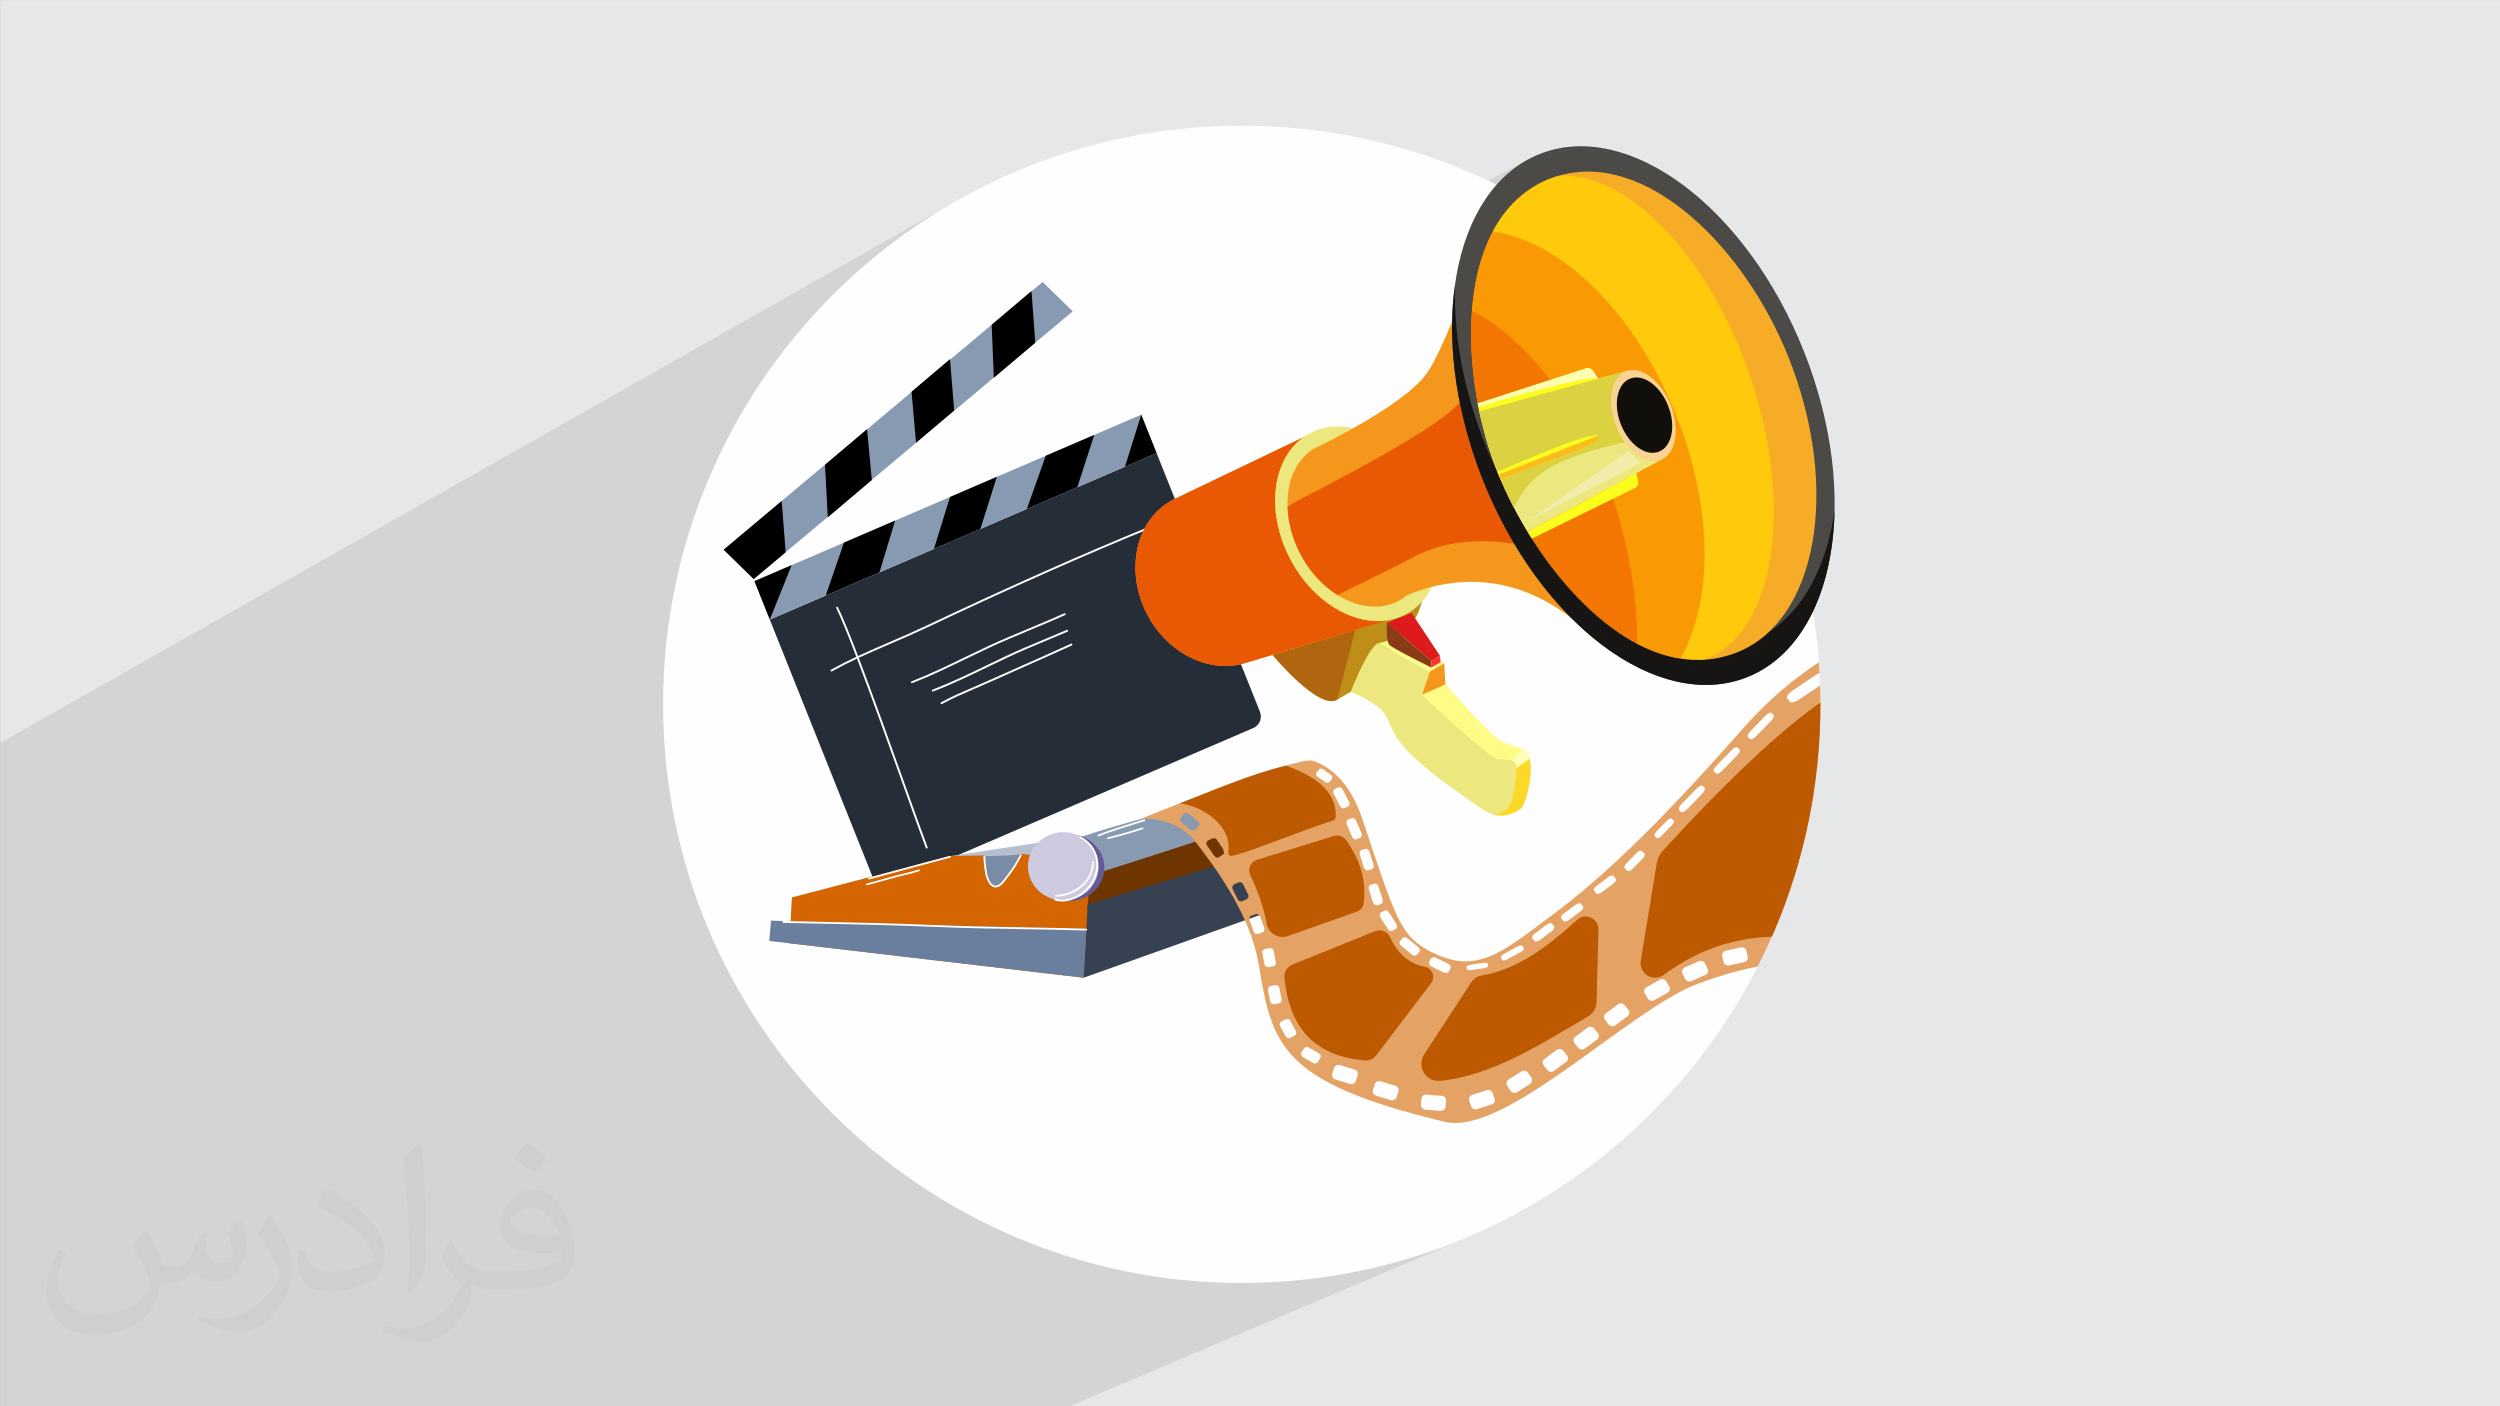
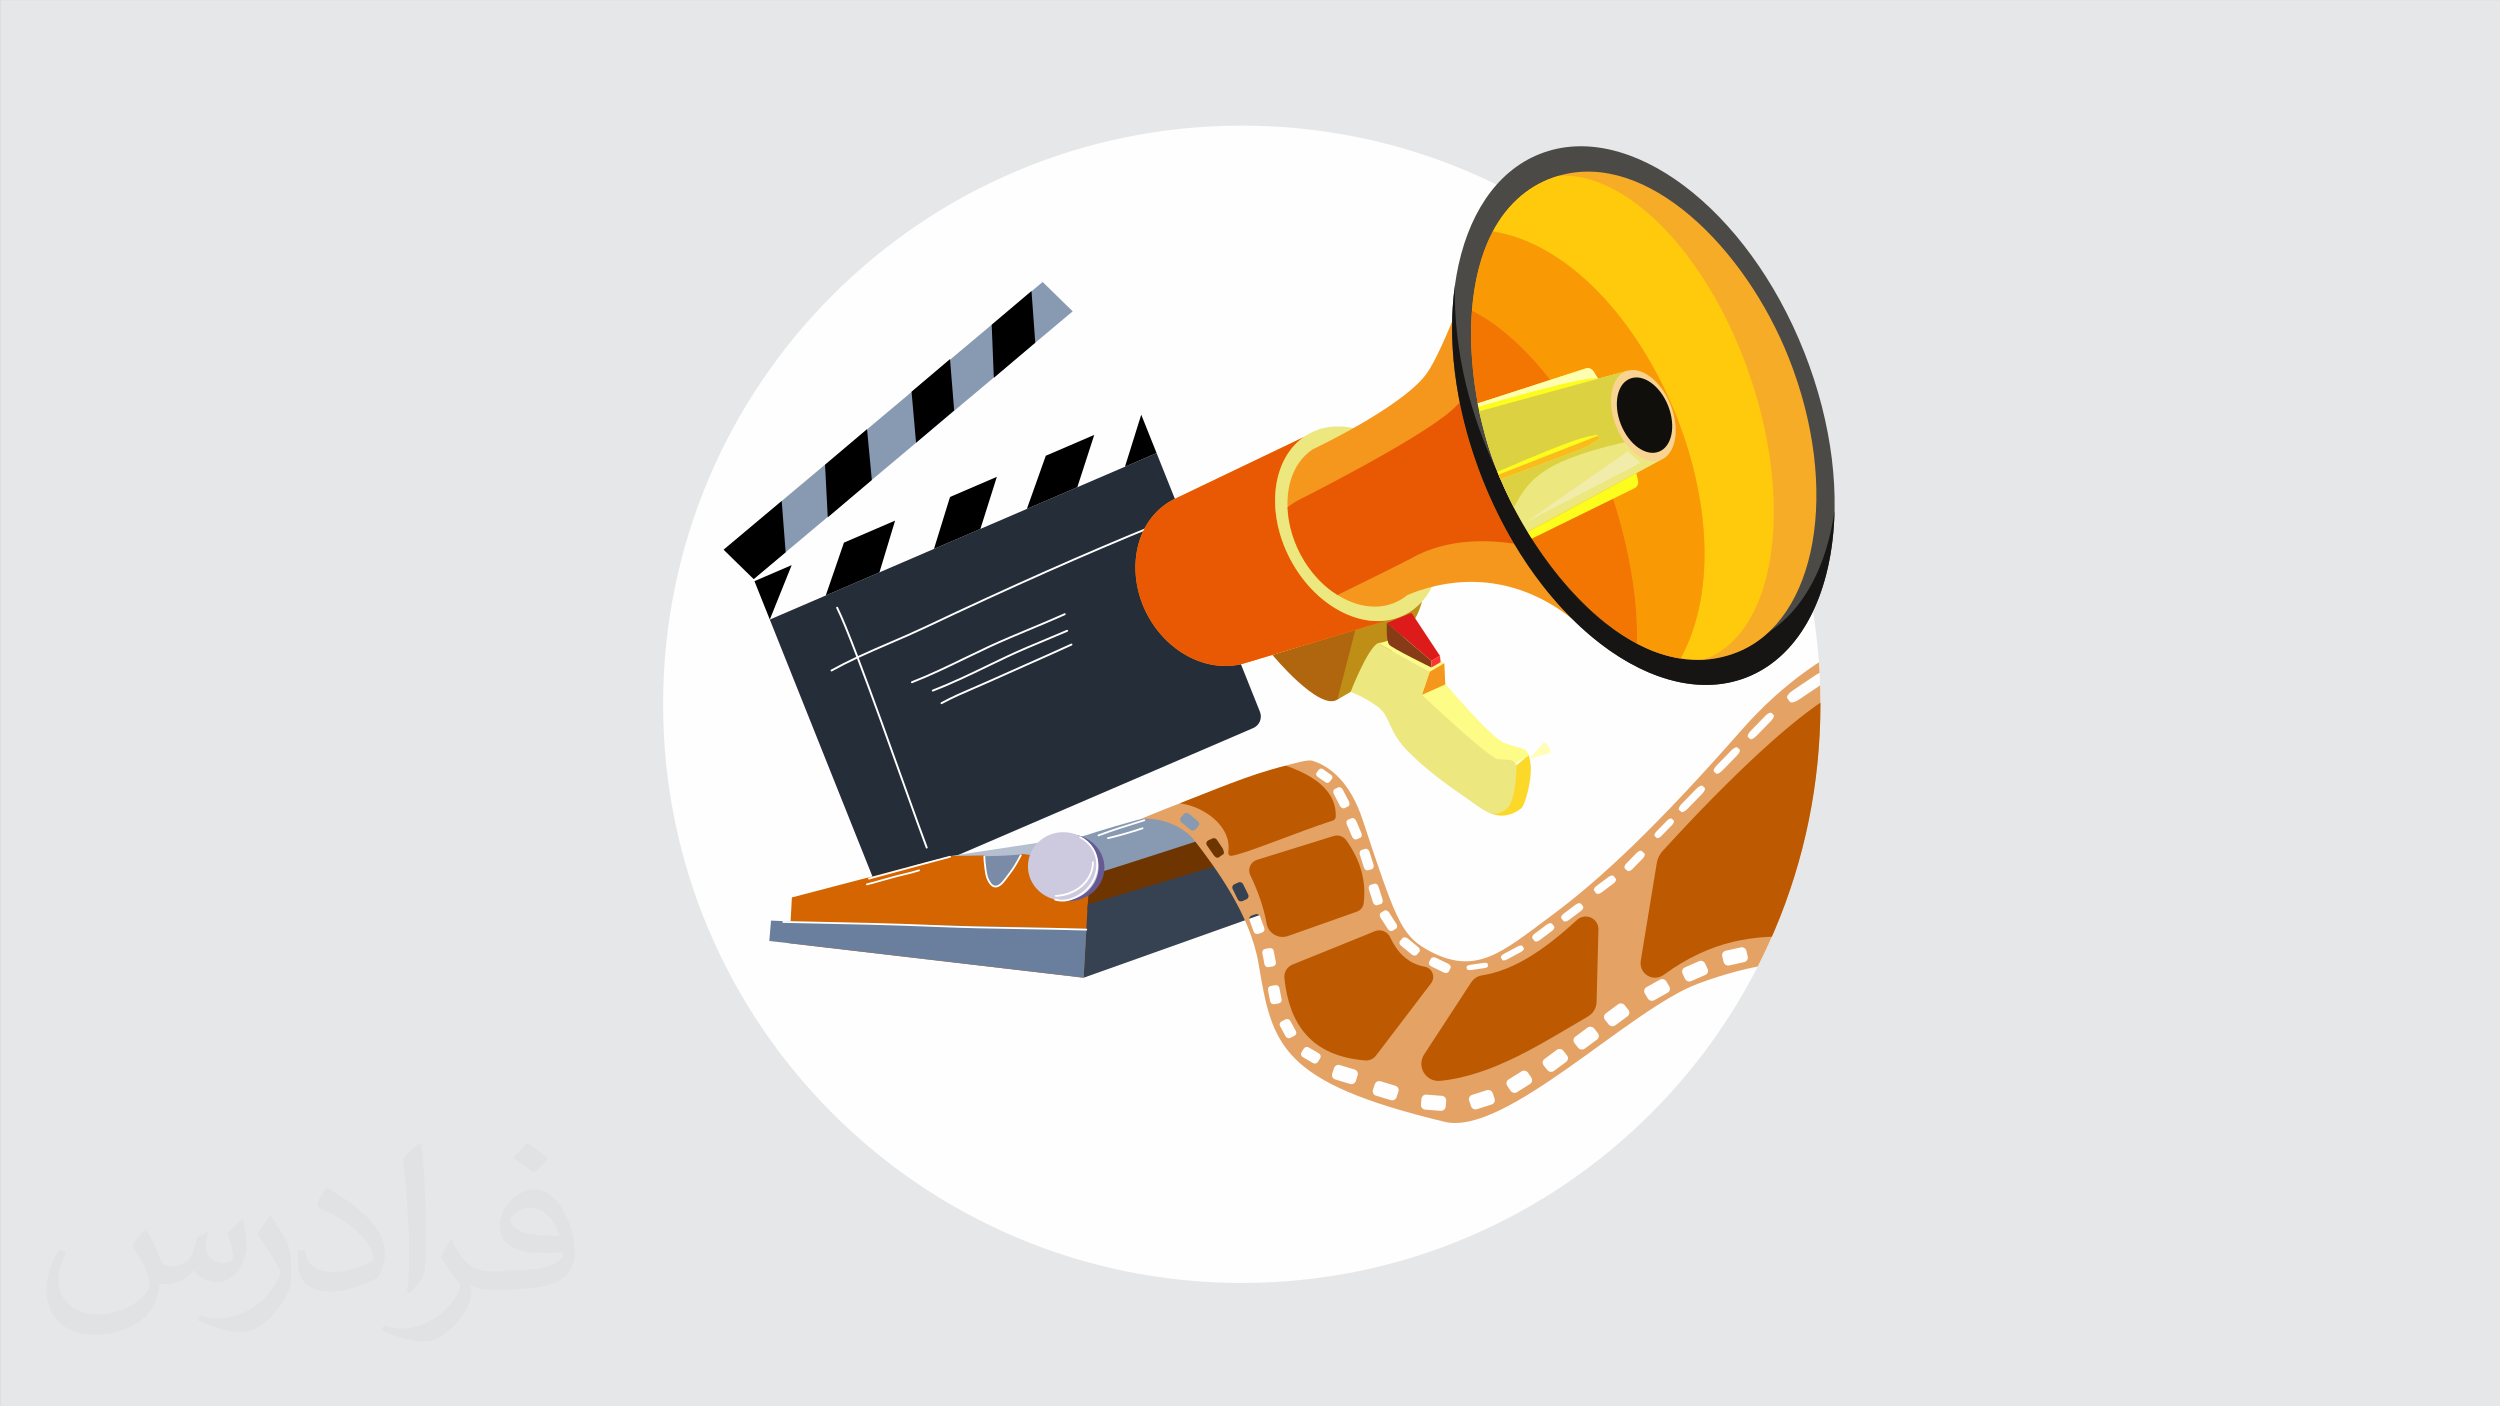
<svg xmlns="http://www.w3.org/2000/svg" xml:space="preserve" width="3.703in" height="2.083in" version="1.1" style="shape-rendering:geometricPrecision; text-rendering:geometricPrecision; image-rendering:optimizeQuality; fill-rule:evenodd; clip-rule:evenodd" viewBox="0 0 3703.33 2083.33">
  <rect x="0" y="0" width="3703.33" height="2083.33" fill="#808080" stroke="none" />
  <defs>
    <style type="text/css">
   
    .fil18 {fill:none}
    .fil3 {fill:#FEFEFE}
    .fil6 {fill:black}
    .fil4 {fill:#252D39}
    .fil12 {fill:#364151}
    .fil14 {fill:#655A94}
    .fil13 {fill:#6A7F9D}
    .fil11 {fill:#6F3501}
    .fil9 {fill:#798BA7}
    .fil5 {fill:#889AB1}
    .fil8 {fill:#B6BFCF}
    .fil17 {fill:#BC5901}
    .fil15 {fill:#CDC9DE}
    .fil10 {fill:#D46501}
    .fil16 {fill:#E4A265}
    .fil0 {fill:#E6E7E8}
    .fil57 {fill:#110F0B;fill-rule:nonzero}
    .fil33 {fill:#161007;fill-rule:nonzero}
    .fil28 {fill:#171513;fill-rule:nonzero}
    .fil39 {fill:#2A1101;fill-rule:nonzero}
    .fil35 {fill:#2B1602;fill-rule:nonzero}
    .fil30 {fill:#2C1C05;fill-rule:nonzero}
    .fil27 {fill:#451A01;fill-rule:nonzero}
    .fil42 {fill:#474323;fill-rule:nonzero}
    .fil26 {fill:#492C08;fill-rule:nonzero}
    .fil38 {fill:#4B391B;fill-rule:nonzero}
    .fil25 {fill:#4C4A46;fill-rule:nonzero}
    .fil45 {fill:#854504;fill-rule:nonzero}
    .fil54 {fill:#873B16;fill-rule:nonzero}
    .fil43 {fill:#895A0B;fill-rule:nonzero}
    .fil41 {fill:#8C3A03;fill-rule:nonzero}
    .fil36 {fill:#8F4C08;fill-rule:nonzero}
    .fil31 {fill:#936315;fill-rule:nonzero}
    .fil19 {fill:#AF660E;fill-rule:nonzero}
    .fil20 {fill:#BF8E16;fill-rule:nonzero}
    .fil47 {fill:#DCD140;fill-rule:nonzero}
    .fil53 {fill:#DD1B1B;fill-rule:nonzero}
    .fil46 {fill:#E26B01;fill-rule:nonzero}
    .fil24 {fill:#E3890E;fill-rule:nonzero}
    .fil44 {fill:#E78C03;fill-rule:nonzero}
    .fil22 {fill:#E95903;fill-rule:nonzero}
    .fil23 {fill:#EDE780;fill-rule:nonzero}
    .fil34 {fill:#F1840F;fill-rule:nonzero}
    .fil48 {fill:#F2ECAA;fill-rule:nonzero}
    .fil40 {fill:#F37602;fill-rule:nonzero}
    .fil21 {fill:#F4971C;fill-rule:nonzero}
    .fil29 {fill:#F7AC28;fill-rule:nonzero}
    .fil37 {fill:#F99A05;fill-rule:nonzero}
    .fil51 {fill:#F9BB1E;fill-rule:nonzero}
    .fil56 {fill:#F9D391;fill-rule:nonzero}
    .fil58 {fill:#FCD829;fill-rule:nonzero}
    .fil49 {fill:#FCFC1D;fill-rule:nonzero}
    .fil52 {fill:#FCFC86;fill-rule:nonzero}
    .fil55 {fill:#FF3333;fill-rule:nonzero}
    .fil32 {fill:#FFC90C;fill-rule:nonzero}
    .fil50 {fill:#FFFDB0;fill-rule:nonzero}
    .fil59 {fill:#FFFDB6;fill-rule:nonzero}
    .fil7 {fill:white;fill-rule:nonzero}
    .fil2 {fill:#373435;fill-opacity:0.031}
    .fil1 {fill:#373435;fill-opacity:0.102}
   
  </style>
    <clipPath id="id0">
      <path d="M1839.47 186.08c473.45,0 857.26,383.81 857.26,857.26 0,473.45 -383.81,857.26 -857.26,857.26 -473.45,0 -857.26,-383.81 -857.26,-857.26 0,-473.45 383.81,-857.26 857.26,-857.26z" />
    </clipPath>
  </defs>
  <g id="Layer_x0020_1">
    <polygon class="fil0" points="-0,0.07 3704.33,0.07 3704.33,2083.26 -0,2083.26 " />
-     <polygon class="fil1" points="1584.35,2083.26 1397.54,2083.26 202.57,2083.26 198.99,2083.26 194.39,2083.26 -0,2083.26 -0,1861.66 -0,1461.57 -0,1452.21 -0,1451.2 -0,1100.65 1430.85,289.54 1467.81,270.61 1505.78,253.44 1544.71,238.1 1584.54,224.62 1625.22,213.07 1666.7,203.5 1708.91,195.96 1751.81,190.5 1795.35,187.19 1839.46,186.08 1852.15,186.17 1864.78,186.44 1877.38,186.9 1889.92,187.54 1902.42,188.36 1914.87,189.35 1927.26,190.52 1939.61,191.87 1951.9,193.39 1964.14,195.09 1976.32,196.95 1988.44,198.99 2000.51,201.19 2012.52,203.57 2024.46,206.11 2036.35,208.81 2048.17,211.68 2059.93,214.71 2071.61,217.91 2083.24,221.26 2094.8,224.77 2106.28,228.44 2117.7,232.27 2129.04,236.25 2140.31,240.39 2151.5,244.67 2162.62,249.11 2173.67,253.7 2184.63,258.44 2195.52,263.33 2204.91,267.7 2263.08,236.48 2267.43,234.19 2271.86,232.02 2276.37,229.99 2280.95,228.09 2293.41,223.74 2306.09,220.45 2318.99,218.19 2332.07,216.95 2345.31,216.72 2358.68,217.46 2372.15,219.18 2385.72,221.83 2399.34,225.42 2413,229.91 2426.67,235.3 2440.32,241.55 2453.94,248.66 2467.49,256.6 2480.96,265.36 2494.31,274.92 2507.53,285.26 2520.58,296.36 2533.45,308.2 2546.11,320.77 2558.53,334.05 2570.69,348.01 2582.57,362.64 2594.14,377.92 2605.37,393.83 2616.25,410.36 2626.74,427.48 2636.83,445.18 2646.48,463.44 2655.68,482.23 2664.39,501.55 2672.6,521.37 1035.85,1342.19 1049.57,1377.02 1066.74,1414.99 1085.67,1451.96 1106.31,1487.85 1128.61,1522.64 1152.52,1556.24 1177.96,1588.63 1195.09,1608.4 2688.48,899.74 2686.94,903.11 2685.71,905.75 1197.67,1611.38 1204.91,1619.74 1233.29,1649.51 1263.07,1677.89 1294.17,1704.83 1326.56,1730.28 1360.17,1754.19 1394.94,1776.48 1430.85,1797.13 1467.81,1816.06 1505.78,1833.22 1544.71,1848.57 1584.54,1862.05 1625.22,1873.6 1666.7,1883.17 1708.91,1890.71 1751.81,1896.17 1795.35,1899.48 1822.61,1900.17 2474.25,1619.48 2459.35,1635.48 2444.04,1651.09 2428.35,1666.32 2412.27,1681.14 2395.82,1695.55 2379,1709.55 2361.82,1723.12 2344.3,1736.26 2326.43,1748.95 2308.22,1761.2 2289.69,1772.99 2270.84,1784.31 2251.68,1795.16 2232.22,1805.53 2212.46,1815.41 2192.42,1824.79 2172.1,1833.67 " />
    <path class="fil2" d="M218.02 1825.24c7,11 12,21 16,32 3,7 5,19 21,19 5,0 11,-2 17,-5 7,-3 11,-9 14,-17l6 -21 15 -8 1 1c-2,8 -3,15 -3,21 0,18 15,24 27,24 7,0 13,-3 13,-10 0,-8 -4,-23 -8,-35 7,-7 14,-14 22,-20l1 1c3,15 5,30 5,40 0,10 -4,20 -8,27 -7,14 -20,25 -36,25 -12,0 -25,-6 -34,-17l-1 0c-9,11 -22,20 -43,20l-7 0c-1,14 -4,24 -9,33 -13,25 -50,42 -85.01,42 -49,0 -73.01,-28 -73.01,-66 0,-23 8,-45 19,-60l10 4c-7,14 -12,27 -12,40 0,35 29,52 61,52 31,0 68.01,-20 75.01,-42 -3,-25 -12,-36 -26,-59 5,-8 10,-15 17,-23l1 0 0 0 0 0 0 0 0 0 4.02 1.99zm563.05 -132.01c10,6 20,14 30,23 -6,8 -12,15 -21,21 -10,-8 -20,-15 -30,-22 7,-8 14,-15 21,-22l0 0 0 0 0 -0zm5 96.01c-17,0 -30,11 -30,19 0,17 33,23 73.01,23 -5,-20 -22,-42 -43,-42l0 0 0 0zm-37 93.01c22,0 41,-1 55,-4 16,-4 30,-12 30,-18 0,-2 0,-3 -1,-5 -9,1 -19,1 -29,1 -29,0 -52,-7 -60,-23 -2,-5 -4,-10 -4,-15 0,-16 7,-31 19,-42 10,-9 21,-14 33,-14 20,0 37,17 48,42 6,14 11,30 11,51 0,14 -4,25 -12,34 -16,15 -45,21 -90.01,21l-21 0 0 0 -5 0c-11,0 -19,-2 -25,-7l-1 0c0,3 1,5 1,8 0,10 -3,23 -10,33 -20,30 -42,43 -60,43 -19,0 -42,-7 -63,-17l4 -7c7,3 16,5 29,5 34,0 78.01,-33 84.01,-64 -1,-3 -3,-6 -7,-10 -10,-12 -16,-22 -22,-32 5,-10 10,-18 14,-25l2 0c14,29 28,46 57,46l4 0 0 0 21 0 0 0 0 0 0 0 0 0 -2 -1zm-146.01 31c2,-14 3,-29 3,-43l0 -21c0,-39 -5,-96.01 -9,-133.01 7,-8 17,-17 25,-23l2 1c5,47 7,101.01 7,151.01 0,13 -1,26 -2,35 -1,12 -8,21 -22,35l-3 -1 0 0 0 0 0 0 -1 -1zm-151.02 -62.01c1,18 10,33 41,33 20,0 36,-5 55,-14 3,-2 5,-3 5,-5 0,-12 -9,-27 -24,-41 -14,-13 -34,-25 -51,-32 -6,-3 -8,-5 -8,-8 0,-5 7,-17 13,-24l2 0c20,11 43,27 60,44 15,16 25,33 25,51 0,13 -4,26 -11,38 -23,11 -46,20 -70.01,20 -29,0 -48,-13 -48,-45 0,-3 0,-9 1,-16l10 0 0 0 0 0 0 0 0 0 0 -1zm-52 -52l18 29c7,11 13,22 13,41l0 24c0,19 -12,39 -32,60 -15,14 -29,20 -41,20 -19,0 -40,-6 -65,-17l3 -7c8,2 17,4 28,4 36,0 72.01,-26 88.01,-58 2,-4 3,-7 3,-9 0,-4 -2,-8 -4,-11 -9,-17 -19,-33 -30,-47 6,-9 12,-18 18,-27l2 0 0 0 0 0 0 0 0 0 -1 -2z" />
    <g id="_2659185717408">
      <path class="fil3" d="M1839.47 186.08c473.45,0 857.26,383.81 857.26,857.26 0,473.45 -383.81,857.26 -857.26,857.26 -473.45,0 -857.26,-383.81 -857.26,-857.26 0,-473.45 383.81,-857.26 857.26,-857.26z" />
      <g style="clip-path:url(#id0)">
        <g>
          <g>
            <path id="_1" class="fil4" d="M1713.28 671.22l-573 246.61c0,0 118.96,297.8 151.64,379.59 2.16,5.41 6.41,9.7 11.78,11.93 5.38,2.22 11.43,2.18 16.77,-0.12 90.24,-38.84 453.61,-195.22 536,-230.68 9.28,-3.99 13.68,-14.65 9.94,-24.02 -30.37,-76.01 -153.12,-383.3 -153.12,-383.3z" />
-             <polygon class="fil5" points="1690.55,614.31 1117.54,860.92 1140.28,917.83 1713.28,671.22 " />
            <polygon class="fil6" points="1549.13,675.17 1521.11,753.93 1595.86,721.76 1620.94,644.27 " />
            <polygon class="fil5" points="1544.49,417.7 1071.93,814.33 1116.43,857.85 1588.99,461.22 " />
            <polygon class="fil6" points="1469.02,481.08 1472.15,559.66 1533.53,507.65 1527.97,431.12 " />
            <polygon class="fil6" points="1222.11,688.55 1226.15,766.36 1291.43,711.04 1284.35,635.8 " />
            <polygon class="fil6" points="1350.28,580.27 1356.93,655.88 1413.4,608.02 1407.26,531.98 " />
            <polygon class="fil6" points="1163.77,818.13 1157.9,742.18 1071.93,814.33 1116.43,857.85 " />
            <polygon class="fil6" points="1117.54,860.92 1172.68,837.19 1140.28,917.83 " />
            <polygon class="fil6" points="1250.12,803.86 1223.19,882.15 1302.7,847.93 1325.92,771.24 " />
            <polygon class="fil6" points="1407.25,736.24 1383.49,813.16 1452.27,783.56 1476.65,706.37 " />
            <polygon class="fil6" points="1690.55,614.31 1666.44,691.38 1713.28,671.22 " />
            <path class="fil7" d="M1373.85 1256.52c-0.15,0.19 -0.36,0.35 -0.6,0.44 -0.74,0.28 -1.56,-0.09 -1.84,-0.82 -6.01,-15.72 -17.5,-47.84 -32.03,-88.5 -21.69,-60.67 -48.4,-135.39 -69.91,-191.92 -12.59,5.91 -25.02,12.12 -37.04,18.81 -0.69,0.38 -1.56,0.13 -1.94,-0.55 -0.39,-0.69 -0.13,-1.56 0.55,-1.94 12.14,-6.76 24.7,-13.03 37.41,-18.99 -12.38,-32.44 -22.95,-58.59 -29.73,-72.16 -0.35,-0.7 -0.07,-1.56 0.64,-1.91 0.7,-0.35 1.56,-0.07 1.91,0.64 6.8,13.61 17.39,39.78 29.77,72.22 15.59,-7.24 31.37,-14.04 46.88,-20.71 17.17,-7.39 34.91,-15.02 51.94,-23.09 126.33,-59.82 238.16,-109.43 341.89,-151.66 0.73,-0.3 1.56,0.05 1.86,0.78 0.3,0.73 -0.05,1.56 -0.78,1.86 -103.68,42.21 -215.46,91.8 -341.74,151.59 -17.07,8.09 -34.84,15.73 -52.03,23.13 -15.54,6.69 -31.37,13.5 -46.99,20.76 21.55,56.61 48.29,131.42 70.01,192.17 14.53,40.65 26.01,72.75 32.01,88.44 0.19,0.49 0.09,1.02 -0.22,1.4zm214.44 -300.74l0 0c-0.13,0.17 -0.31,0.31 -0.52,0.4 -23.08,10.59 -46.67,21.03 -69.48,31.13 -17.26,7.64 -35.11,15.55 -52.62,23.46 -7.29,3.3 -14.75,6.49 -21.96,9.58 -16.07,6.88 -32.68,14 -48.33,22.61 -0.69,0.38 -1.56,0.13 -1.93,-0.56 -0.38,-0.69 -0.13,-1.56 0.56,-1.93 15.78,-8.69 32.45,-15.83 48.58,-22.74 7.2,-3.08 14.65,-6.28 21.91,-9.56 17.51,-7.91 35.37,-15.82 52.64,-23.46 22.81,-10.1 46.39,-20.54 69.45,-31.12 0.72,-0.33 1.56,-0.01 1.89,0.7 0.23,0.51 0.14,1.08 -0.19,1.49zm-6.43 -20.42l0 0c-0.14,0.18 -0.33,0.32 -0.55,0.42 -10.41,4.5 -21.06,8.94 -31.36,13.24 -19.02,7.93 -38.68,16.12 -57.61,25.05 -9.22,4.35 -18.63,8.9 -27.74,13.3 -26.8,12.96 -54.52,26.37 -82.35,37.02 -0.74,0.28 -1.56,-0.09 -1.84,-0.82 -0.28,-0.74 0.09,-1.56 0.82,-1.84 27.72,-10.61 55.38,-23.99 82.13,-36.93 9.11,-4.41 18.53,-8.96 27.76,-13.31 18.99,-8.95 38.69,-17.17 57.73,-25.1 10.29,-4.29 20.93,-8.72 31.32,-13.22 0.72,-0.31 1.56,0.02 1.87,0.74 0.22,0.5 0.13,1.06 -0.19,1.46zm-3.51 -24.6l0 0c-0.14,0.17 -0.31,0.31 -0.53,0.41 -16.88,7.59 -34.22,14.81 -50.99,21.81 -20.37,8.49 -41.43,17.27 -61.81,26.75 -11.61,5.4 -23.39,11.11 -34.78,16.63 -25.61,12.41 -52.1,25.25 -78.88,35.66 -0.74,0.29 -1.56,-0.08 -1.85,-0.81 -0.29,-0.73 0.08,-1.56 0.81,-1.84 26.68,-10.37 53.11,-23.18 78.67,-35.57 11.4,-5.53 23.19,-11.24 34.82,-16.65 20.44,-9.5 41.53,-18.3 61.92,-26.8 16.75,-6.98 34.07,-14.2 50.92,-21.78 0.72,-0.32 1.56,0 1.89,0.72 0.22,0.5 0.13,1.07 -0.19,1.48z" />
          </g>
          <g>
            <polygon class="fil8" points="1407.7,1268.19 1580.01,1270.37 1731.79,1219.05 " />
            <path class="fil9" d="M1407.7 1268.19c35.74,0 74.41,1.12 107.26,-2.8 3.94,-0.47 6.56,2.39 10.46,1.87 96.92,-12.91 182.26,-44.25 257.36,-86.99l38.35 8.57 -245.58 83.04c-81.77,63.12 -137.94,62.44 -167.85,-3.69z" />
            <path class="fil10" d="M1614.92 1361.43c2.3,-4.16 -9.77,87 -9.77,87l-435.76 -51.03 3.59 -67.93 234.72 -61.29 51.09 -0.98c0,0 -0.56,43.88 15.08,45.61 15.63,1.74 38.3,-47.73 38.3,-47.73l106.77 11.43c0,0 -6.31,89.07 -4.02,84.91z" />
            <polygon class="fil11" points="1916.11,1143.9 1616.86,1256.12 1610.78,1348.2 1977.18,1230.63 " />
            <polygon class="fil12" points="1605.15,1448.43 1975.65,1316.54 1982.05,1229.31 1823.61,1276.13 1611.25,1339.87 " />
            <polygon class="fil13" points="1169.39,1397.41 1139.53,1394.04 1142.09,1363.84 1178.63,1365.24 1609.22,1376.13 1605.15,1448.43 " />
            <path class="fil5" d="M1596.07 1241.57c72.92,-24.91 153.92,-43.25 232.74,-64.93l10.72 48.35c-74.2,23.02 -171.5,56 -233.91,74.39l-9.55 -57.81z" />
            <path class="fil14" d="M1582.69 1235.68c29.42,0 53.31,22.27 53.31,49.7 0,27.43 -23.89,49.7 -53.31,49.7 -29.42,0 -53.31,-22.27 -53.31,-49.7 0,-27.43 23.89,-49.7 53.31,-49.7z" />
            <path class="fil15" d="M1575.06 1232.83c28.91,0 52.37,22.66 52.37,50.57 0,27.91 -23.46,50.57 -52.37,50.57 -28.91,0 -52.37,-22.66 -52.37,-50.57 0,-27.91 23.47,-50.57 52.37,-50.57z" />
            <path class="fil7" d="M1609.16 1378.5c-0.01,0 -0.03,0 -0.04,0 -30.6,-0.91 -62.66,-1.47 -93.66,-2.01 -43.68,-0.76 -88.84,-1.54 -130.52,-3.34 -62.39,-2.7 -125.48,-3.97 -186.5,-5.2 -12.74,-0.26 -25.5,-0.52 -38.28,-0.79 -0.74,-0.02 -1.33,-0.63 -1.31,-1.37 0.02,-0.73 0.61,-1.31 1.34,-1.31 0.01,0 0.02,0 0.03,0 12.78,0.27 25.54,0.53 38.28,0.78 61.03,1.23 124.14,2.51 186.56,5.2 41.65,1.8 86.8,2.58 130.46,3.34 31.01,0.54 63.08,1.09 93.69,2.01 0.74,0.02 1.32,0.64 1.3,1.38 -0.02,0.73 -0.61,1.3 -1.34,1.3zm-35.52 -42.92l0 0c-3.54,0 -7.26,-0.5 -11.15,-1.69 -0.7,-0.22 -1.11,-0.97 -0.89,-1.68 0.22,-0.71 0.97,-1.1 1.68,-0.89 13.5,4.13 25.02,-0.72 33.56,-5.42 16.67,-9.17 27.31,-27.05 27.09,-45.55 -0.2,-16.69 -9.08,-30.83 -24.38,-38.79 -0.66,-0.34 -0.91,-1.15 -0.57,-1.81 0.34,-0.66 1.15,-0.91 1.81,-0.57 16.21,8.43 25.62,23.42 25.83,41.13 0.22,19.47 -10.96,38.28 -28.48,47.93 -6.58,3.62 -14.86,7.32 -24.49,7.33zm-9.81 -6.97l0 0c-0.72,0 -1.31,-0.57 -1.34,-1.3 -0.03,-0.74 0.55,-1.36 1.29,-1.39 26.29,-0.94 53.64,-19.42 53.91,-48.73 0.01,-0.74 0.61,-1.33 1.34,-1.33 0,0 0.01,0 0.02,0 0.74,0.01 1.33,0.61 1.33,1.35 -0.13,14.03 -6.32,27.02 -17.43,36.56 -10.52,9.04 -24.39,14.3 -39.07,14.83 -0.02,0 -0.04,0 -0.05,0zm-89.12 -13.89l0 0c-0.59,0 -1.19,-0.06 -1.76,-0.18 -4.36,-0.88 -8.16,-5.08 -11.29,-12.47 -1.65,-3.91 -2.95,-11.25 -3.31,-14.98 -0.2,-2.09 -0.42,-3.96 -0.63,-5.77 -0.46,-3.96 -0.9,-7.7 -0.97,-12.47 -0.01,-0.74 0.58,-1.35 1.32,-1.36 0.76,-0.02 1.35,0.58 1.36,1.32 0.07,4.63 0.48,8.14 0.96,12.2 0.21,1.82 0.43,3.71 0.64,5.83 0.36,3.7 1.64,10.7 3.12,14.19 2.76,6.53 5.9,10.19 9.34,10.89 2.85,0.58 6.11,-0.9 9.7,-4.39 1.83,-1.79 5.02,-6.04 7.34,-9.15 0.87,-1.17 1.65,-2.2 2.24,-2.95 8.02,-10.28 11.65,-16.97 17.68,-28.06l0.54 -0.99c0.35,-0.65 1.17,-0.89 1.82,-0.54 0.65,0.35 0.89,1.17 0.54,1.81l-0.54 0.99c-6.09,11.21 -9.77,17.97 -17.92,28.43 -0.58,0.74 -1.34,1.76 -2.2,2.91 -2.51,3.35 -5.63,7.53 -7.62,9.46 -3.6,3.5 -7.06,5.27 -10.33,5.27zm-190.7 -3.23l0 0c-0.6,0 -1.15,-0.41 -1.3,-1.02 -0.18,-0.72 0.26,-1.44 0.98,-1.62 7.97,-1.94 16.01,-4.25 23.78,-6.48 6.59,-1.89 13.41,-3.85 20.17,-5.58 3.5,-0.9 7.06,-1.74 10.5,-2.56 7.56,-1.8 15.37,-3.65 22.87,-6.12 0.7,-0.23 1.46,0.15 1.69,0.85 0.23,0.7 -0.15,1.46 -0.85,1.69 -7.6,2.5 -15.48,4.37 -23.09,6.18 -3.43,0.81 -6.98,1.66 -10.45,2.54 -6.72,1.72 -13.52,3.67 -20.09,5.56 -7.8,2.24 -15.86,4.56 -23.89,6.51 -0.11,0.03 -0.21,0.04 -0.32,0.04zm3.15 -8.54l0 0c-0.59,0 -1.13,-0.39 -1.3,-0.99 -0.19,-0.72 0.23,-1.45 0.94,-1.65 13.96,-3.76 28.15,-7.62 41.87,-11.36 25.67,-6.99 52.22,-14.22 78.39,-21.08 0.72,-0.19 1.45,0.24 1.64,0.96 0.19,0.72 -0.24,1.45 -0.96,1.64 -26.16,6.86 -52.7,14.09 -78.37,21.07 -13.72,3.74 -27.91,7.6 -41.88,11.36 -0.11,0.03 -0.23,0.05 -0.35,0.05zm354.07 -59.91l0 0c-0.61,0 -1.16,-0.42 -1.3,-1.03 -0.17,-0.72 0.28,-1.44 1,-1.61 16.51,-3.91 33.73,-8.82 51.19,-14.61 0.7,-0.24 1.46,0.15 1.7,0.85 0.23,0.7 -0.15,1.46 -0.85,1.69 -17.53,5.82 -34.83,10.76 -51.41,14.68 -0.11,0.02 -0.21,0.04 -0.31,0.04zm-14.09 -4.06l0 0c-0.54,0 -1.05,-0.33 -1.25,-0.86 -0.26,-0.69 0.08,-1.46 0.77,-1.73 19.79,-7.58 40.41,-13.96 60.34,-20.14 2.59,-0.8 5.18,-1.6 7.76,-2.41 0.7,-0.22 1.46,0.17 1.68,0.88 0.22,0.7 -0.17,1.46 -0.88,1.68 -2.59,0.8 -5.18,1.61 -7.77,2.41 -19.89,6.16 -40.46,12.53 -60.17,20.08 -0.16,0.06 -0.32,0.09 -0.48,0.09z" />
          </g>
          <g>
            <path class="fil16" d="M1943.93 1126.93c-22.71,-7.01 -252.24,84.5 -253.15,86.19 26.85,-2.71 61.67,9.92 78.61,31.93 29.44,38.25 82.67,108.79 95.06,183.15 20.09,120.57 31.93,175.17 275.81,233.74 89.78,21.56 273.75,-167.34 375.83,-204.99 74.04,-27.3 161.63,-45.47 236.67,-20.88 76.52,25.07 173.85,110.07 222.43,171.32 43.45,54.78 69.05,196.17 69.05,196.17l140.85 -0.82 0.15 -609.4c0,0 -43.14,-0.84 -76.24,-81.26 -33.1,-80.43 -66.44,-212 -163.76,-209.93 -97.32,2.08 -240.09,36.98 -365.15,179.15 -125.06,142.17 -207.91,220.37 -282.06,275.31 -74.15,54.94 -112.7,91.09 -185.42,49.51 -37.45,-21.42 -46.58,-48.29 -94.2,-192.03 -18.13,-54.72 -47.37,-78.79 -74.48,-87.16zm1127.43 614l0 0c5.57,-2.36 8.14,-8.63 5.72,-14l-14.67 -32.57c-2.42,-5.37 -8.91,-7.81 -14.49,-5.45l-12.46 5.27c-5.57,2.36 -8.14,8.63 -5.72,14l14.67 32.57c2.42,5.37 8.91,7.81 14.48,5.45l12.47 -5.27zm-929.1 -110.13l0 0c0.31,-3.8 -2.5,-7.12 -6.28,-7.41l-22.94 -1.78c-3.78,-0.29 -7.1,2.56 -7.41,6.35l-0.7 8.49c-0.31,3.8 2.5,7.12 6.28,7.41l22.93 1.77c3.78,0.3 7.11,-2.55 7.42,-6.35l0.7 -8.48zm884.49 8.2l0 0c4.41,-1.86 5.85,-8.1 3.23,-13.93l-15.91 -35.32c-2.63,-5.82 -8.33,-9.04 -12.74,-7.17l-9.85 4.17c-4.41,1.86 -5.85,8.1 -3.23,13.93l15.91 35.32c2.63,5.82 8.33,9.04 12.74,7.17l9.85 -4.17zm-815.5 -19.53l0 0c-1.23,-3.62 -5.15,-5.62 -8.76,-4.47l-21.85 6.98c-3.6,1.15 -5.53,5.02 -4.3,8.64l2.75 8.09c1.23,3.62 5.16,5.62 8.76,4.47l21.85 -6.98c3.6,-1.15 5.53,-5.02 4.3,-8.64l-2.75 -8.09zm-139.74 -2.39l0 0c1.18,-3.63 -0.8,-7.48 -4.42,-8.58l-21.95 -6.68c-3.62,-1.1 -7.51,0.96 -8.69,4.59l-2.63 8.12c-1.18,3.63 0.8,7.48 4.42,8.58l21.95 6.67c3.62,1.1 7.51,-0.96 8.69,-4.59l2.63 -8.12zm192.14 -27.78l0 0c-2.13,-3.2 -6.45,-4.18 -9.64,-2.18l-19.32 12.1c-3.19,2 -4.04,6.21 -1.9,9.41l4.77 7.15c2.13,3.2 6.45,4.18 9.64,2.18l19.32 -12.1c3.19,-1.99 4.04,-6.21 1.91,-9.41l-4.77 -7.15zm-252.51 3.78l0 0c1.18,-3.63 -0.8,-7.48 -4.42,-8.58l-21.95 -6.68c-3.62,-1.1 -7.51,0.96 -8.69,4.59l-2.63 8.12c-1.18,3.63 0.8,7.48 4.42,8.58l21.95 6.68c3.62,1.1 7.51,-0.96 8.69,-4.59l2.63 -8.12zm304.8 -36.33l0 0c-2.39,-3.03 -6.77,-3.67 -9.79,-1.44l-18.28 13.54c-3.01,2.23 -3.52,6.5 -1.13,9.53l5.33 6.76c2.39,3.03 6.77,3.67 9.78,1.44l18.28 -13.54c3.02,-2.23 3.52,-6.5 1.14,-9.53l-5.33 -6.76zm-360.26 10.96l0 0c1.52,-2.43 0.71,-5.6 -1.8,-7.07l-15.22 -8.93c-2.51,-1.47 -5.78,-0.69 -7.3,1.74l-3.39 5.43c-1.52,2.43 -0.72,5.6 1.8,7.07l15.22 8.92c2.51,1.47 5.78,0.69 7.3,-1.74l3.39 -5.43zm1024.89 -23.72l0 0c4.19,-4.28 3.83,-11.2 -0.81,-15.46l-28.11 -25.85c-4.63,-4.26 -11.8,-4.25 -15.98,0.03l-9.36 9.56c-4.19,4.28 -3.82,11.2 0.81,15.46l28.11 25.85c4.63,4.26 11.79,4.25 15.98,-0.03l9.35 -9.56zm-618.96 -20.27l0 0c-2.39,-3.03 -6.77,-3.67 -9.79,-1.44l-18.28 13.53c-3.02,2.23 -3.52,6.5 -1.14,9.53l5.33 6.76c2.39,3.03 6.77,3.68 9.78,1.44l18.28 -13.54c3.01,-2.23 3.52,-6.5 1.14,-9.53l-5.33 -6.76zm-444.17 10.8l0 0c2.59,-1.32 3.59,-4.44 2.22,-6.95l-8.3 -15.25c-1.37,-2.51 -4.58,-3.48 -7.18,-2.15l-5.8 2.96c-2.59,1.32 -3.59,4.44 -2.22,6.95l8.3 15.25c1.37,2.51 4.58,3.48 7.17,2.15l5.8 -2.96zm489.37 -45.33l0 0c-2.39,-3.03 -6.78,-3.67 -9.79,-1.44l-18.28 13.54c-3.01,2.23 -3.52,6.5 -1.13,9.53l5.33 6.77c2.39,3.02 6.77,3.67 9.78,1.44l18.28 -13.54c3.01,-2.23 3.52,-6.5 1.13,-9.53l-5.33 -6.76zm498.66 -13.26l0 0c3.65,-4.71 1.88,-11.98 -3.96,-16.24l-35.41 -25.77c-5.83,-4.25 -13.54,-3.87 -17.19,0.84l-8.17 10.53c-3.65,4.71 -1.88,11.98 3.96,16.23l35.41 25.78c5.84,4.25 13.54,3.87 17.19,-0.84l8.17 -10.53zm-1011.27 10.6l0 0c2.88,-0.52 4.79,-3.2 4.25,-6l-3.24 -16.94c-0.54,-2.8 -3.31,-4.64 -6.19,-4.13l-6.44 1.16c-2.88,0.52 -4.79,3.21 -4.26,6l3.24 16.94c0.54,2.8 3.31,4.64 6.19,4.12l6.44 -1.16zm574.19 -32.61l0 0c-1.97,-3.3 -6.23,-4.48 -9.52,-2.63l-19.91 11.17c-3.28,1.84 -4.35,6.01 -2.38,9.31l4.41 7.37c1.97,3.3 6.23,4.48 9.52,2.63l19.91 -11.17c3.28,-1.84 4.35,-6.01 2.38,-9.31l-4.41 -7.37zm57.54 -26.44l0 0c-1.63,-3.47 -5.75,-5.05 -9.2,-3.53l-20.95 9.21c-3.45,1.52 -4.94,5.57 -3.31,9.04l3.63 7.75c1.63,3.47 5.75,5.05 9.2,3.53l20.95 -9.21c3.45,-1.52 4.94,-5.57 3.31,-9.04l-3.63 -7.75zm-377.24 6.9l0 0c1.14,-2.2 -0.38,-5.17 -3.39,-6.63l-18.24 -8.87c-3,-1.46 -6.37,-0.86 -7.51,1.34l-2.55 4.92c-1.14,2.2 0.38,5.17 3.39,6.63l18.24 8.86c3.01,1.46 6.37,0.86 7.51,-1.34l2.54 -4.92zm55.18 -6.38l0 0c-0.2,-1.33 -3,-2.02 -6.23,-1.56l-19.64 2.83c-3.24,0.46 -5.7,1.92 -5.5,3.25l0.46 2.96c0.2,1.33 3,2.02 6.23,1.56l19.64 -2.83c3.24,-0.47 5.7,-1.93 5.5,-3.25l-0.46 -2.96zm619.93 -12.23l0 0c2.52,-5.37 -0.84,-12.1 -7.48,-15.02l-40.32 -17.76c-6.65,-2.93 -14.09,-0.94 -16.6,4.42l-5.62 11.99c-2.52,5.37 0.83,12.1 7.48,15.03l40.32 17.75c6.65,2.93 14.08,0.94 16.6,-4.42l5.63 -11.99zm-938.02 15.85l0 0c2.88,-0.52 4.79,-3.21 4.25,-6l-3.24 -16.95c-0.53,-2.79 -3.31,-4.64 -6.19,-4.12l-6.44 1.16c-2.88,0.52 -4.79,3.21 -4.25,6l3.24 16.95c0.54,2.79 3.31,4.64 6.19,4.12l6.44 -1.16zm701.29 -22.89l0 0c-0.87,-3.72 -4.59,-6.06 -8.29,-5.24l-22.43 4.97c-3.7,0.82 -5.98,4.5 -5.11,8.22l1.96 8.3c0.88,3.71 4.59,6.06 8.29,5.24l22.43 -4.97c3.7,-0.82 5.99,-4.5 5.11,-8.21l-1.96 -8.3zm-331.59 -7.2l0 0c-0.81,-1.42 -4.16,-1.13 -7.46,0.65l-20.08 10.77c-3.31,1.78 -5.34,4.37 -4.53,5.79l1.81 3.17c0.81,1.42 4.16,1.13 7.46,-0.65l20.08 -10.77c3.31,-1.78 5.34,-4.37 4.53,-5.79l-1.81 -3.17zm400.64 0.02l0 0c-0.44,-3.78 -3.87,-6.52 -7.63,-6.1l-22.86 2.52c-3.77,0.41 -6.46,3.83 -6.02,7.61l1 8.46c0.44,3.78 3.87,6.52 7.63,6.1l22.86 -2.52c3.77,-0.41 6.46,-3.83 6.02,-7.61l-1 -8.46zm-553.61 8.63l0 0c1.64,-1.88 0.88,-5.12 -1.69,-7.22l-15.6 -12.75c-2.57,-2.1 -5.99,-2.28 -7.63,-0.39l-3.66 4.2c-1.64,1.88 -0.88,5.11 1.7,7.22l15.6 12.74c2.57,2.1 5.99,2.28 7.63,0.4l3.66 -4.2zm632.66 -11.78l0 0c0.3,-4.2 -3.67,-7.9 -8.85,-8.24l-31.46 -2.11c-5.19,-0.35 -9.64,2.78 -9.94,6.98l-0.67 9.39c-0.3,4.2 3.67,7.89 8.85,8.24l31.46 2.11c5.19,0.35 9.64,-2.78 9.94,-6.98l0.67 -9.39zm-435.97 -29.85l0 0c-1.3,-1.63 -4.78,-1.13 -7.78,1.11l-18.18 13.57c-3,2.24 -4.37,5.38 -3.08,7.01l2.89 3.64c1.3,1.63 4.78,1.14 7.78,-1.1l18.18 -13.58c3,-2.24 4.37,-5.37 3.08,-7l-2.89 -3.64zm-429.41 12.91l0 0c2.68,-0.92 4.03,-3.93 3.01,-6.73l-6.19 -16.96c-1.02,-2.8 -4.02,-4.32 -6.7,-3.41l-5.99 2.05c-2.68,0.92 -4.03,3.93 -3.01,6.73l6.19 16.96c1.02,2.8 4.02,4.32 6.7,3.41l5.99 -2.05zm197.96 -5.54l0 0c2.16,-1.3 2.47,-4.6 0.69,-7.37l-10.77 -16.8c-1.78,-2.77 -4.97,-3.96 -7.13,-2.67l-4.82 2.9c-2.16,1.3 -2.47,4.6 -0.69,7.37l10.77 16.8c1.78,2.77 4.97,3.96 7.13,2.66l4.82 -2.9zm274.33 -36.97l0 0c-1.3,-1.63 -4.78,-1.13 -7.78,1.11l-18.18 13.57c-3,2.24 -4.38,5.38 -3.08,7.01l2.89 3.64c1.3,1.63 4.78,1.13 7.78,-1.11l18.18 -13.57c3,-2.24 4.38,-5.38 3.08,-7.01l-2.9 -3.64zm-296.66 0.4l0 0c2.43,-0.72 3.6,-3.83 2.61,-6.95l-5.98 -18.91c-0.98,-3.12 -3.76,-5.06 -6.19,-4.34l-5.43 1.61c-2.43,0.72 -3.6,3.84 -2.61,6.95l5.98 18.91c0.98,3.11 3.76,5.06 6.19,4.34l5.43 -1.61zm-198.9 -7.19l0 0c2.65,-1.22 3.77,-4.3 2.51,-6.86l-7.64 -15.56c-1.26,-2.56 -4.43,-3.66 -7.08,-2.43l-5.91 2.73c-2.65,1.22 -3.78,4.3 -2.52,6.86l7.65 15.56c1.26,2.57 4.43,3.66 7.08,2.44l5.92 -2.73zm544.07 -34.15l0 0c-1.3,-1.63 -4.78,-1.13 -7.78,1.11l-18.18 13.57c-3,2.24 -4.37,5.38 -3.08,7.01l2.89 3.64c1.3,1.63 4.78,1.13 7.78,-1.1l18.18 -13.58c3,-2.24 4.37,-5.37 3.08,-7l-2.89 -3.64zm41.67 -37.08l0 0c-1.54,-1.41 -4.91,-0.39 -7.5,2.27l-15.76 16.17c-2.6,2.66 -3.45,5.97 -1.91,7.39l3.45 3.16c1.54,1.41 4.91,0.39 7.5,-2.27l15.76 -16.17c2.6,-2.67 3.45,-5.98 1.91,-7.39l-3.45 -3.16zm-400.26 26.79l0 0c2.43,-0.72 3.6,-3.83 2.61,-6.95l-5.98 -18.91c-0.98,-3.11 -3.76,-5.06 -6.19,-4.34l-5.43 1.61c-2.43,0.72 -3.6,3.83 -2.62,6.95l5.98 18.91c0.98,3.12 3.76,5.06 6.19,4.34l5.43 -1.61zm-220.2 -22.02l0 0c2.65,-1.22 0.48,-6.59 -0.78,-9.15l-8.07 -11.96c-1.26,-2.57 -4.43,-3.66 -7.08,-2.44l-5.92 2.73c-2.65,1.22 -3.78,4.3 -2.51,6.86l9.69 13.99c1.26,2.57 5.1,5.95 7.75,4.73l6.92 -4.76zm202.97 -24.42l0 0c2.35,-0.94 3.2,-4.16 1.91,-7.17l-7.84 -18.26c-1.3,-3.01 -4.25,-4.69 -6.59,-3.74l-5.24 2.11c-2.34,0.94 -3.2,4.15 -1.91,7.16l7.84 18.26c1.29,3.01 4.24,4.69 6.59,3.74l5.24 -2.11zm461.7 -28.41l0 0c-1.25,-1.14 -4.37,0.1 -6.97,2.76l-15.76 16.17c-2.6,2.67 -3.69,5.76 -2.45,6.9l2.79 2.55c1.25,1.14 4.37,-0.09 6.97,-2.76l15.76 -16.17c2.6,-2.67 3.69,-5.76 2.44,-6.9l-2.78 -2.55zm-701.27 10.97l0 0c1.9,-2.17 1.62,-5.42 -0.61,-7.26l-13.56 -11.15c-2.24,-1.84 -5.59,-1.57 -7.49,0.59l-4.24 4.84c-1.9,2.17 -1.62,5.42 0.61,7.26l13.56 11.15c2.24,1.84 5.59,1.57 7.49,-0.59l4.24 -4.84zm746.85 -59.64l0 0c-1.43,-1.3 -5.5,0.62 -9.08,4.3l-21.76 22.32c-3.59,3.68 -5.34,7.72 -3.92,9.03l3.19 2.92c1.43,1.3 5.49,-0.63 9.08,-4.3l21.76 -22.32c3.59,-3.68 5.34,-7.72 3.91,-9.03l-3.18 -2.91zm617.44 31.33l0 0c2.57,-1.42 1.95,-7.17 -1.37,-12.83l-20.2 -34.37c-3.33,-5.67 -8.12,-9.11 -10.69,-7.69l-5.74 3.17c-2.57,1.42 -1.96,7.17 1.37,12.83l20.2 34.37c3.33,5.67 8.11,9.11 10.69,7.7l5.74 -3.17zm-1142.6 -0.81l0 0c2.27,-1.11 2.89,-4.37 1.38,-7.28l-9.15 -17.68c-1.51,-2.91 -4.57,-4.38 -6.85,-3.28l-5.07 2.46c-2.27,1.11 -2.89,4.37 -1.38,7.28l9.15 17.68c1.51,2.91 4.58,4.38 6.85,3.28l5.07 -2.46zm-23.91 -40.77l0 0c1.41,-1.88 0.93,-4.55 -1.07,-5.96l-12.13 -8.56c-2,-1.41 -4.77,-1.03 -6.18,0.85l-3.15 4.2c-1.41,1.88 -0.94,4.55 1.06,5.96l12.13 8.56c2,1.41 4.77,1.03 6.18,-0.85l3.16 -4.2zm600.81 -46.57l0 0c-1.43,-1.3 -5.49,0.63 -9.08,4.3l-21.76 22.32c-3.59,3.68 -5.34,7.72 -3.91,9.03l3.18 2.92c1.43,1.3 5.5,-0.62 9.08,-4.3l21.76 -22.32c3.59,-3.68 5.34,-7.72 3.92,-9.03l-3.19 -2.92zm514.81 -11.95l0 0c2.59,-1.39 2.04,-7.14 -1.22,-12.85l-19.77 -34.6c-3.26,-5.7 -8,-9.21 -10.59,-7.82l-5.78 3.1c-2.59,1.39 -2.04,7.15 1.22,12.85l19.76 34.6c3.26,5.7 8.01,9.21 10.59,7.82l5.78 -3.1zm-464.46 -39.23l0 0c-1.43,-1.31 -5.49,0.62 -9.08,4.3l-21.76 22.32c-3.59,3.68 -5.34,7.72 -3.92,9.03l3.19 2.91c1.43,1.31 5.49,-0.62 9.08,-4.3l21.76 -22.32c3.59,-3.68 5.34,-7.72 3.91,-9.03l-3.19 -2.91zm79.2 -59.29l0 0c-1.63,-2.27 -7.61,-0.97 -13.36,2.9l-34.87 23.48c-5.75,3.87 -9.09,8.85 -7.46,11.13l3.64 5.07c1.63,2.27 7.61,0.97 13.36,-2.9l34.87 -23.48c5.75,-3.87 9.09,-8.85 7.46,-11.12l-3.64 -5.07zm346.75 18.42l0 0c3.48,-2.06 3.3,-8.48 -0.4,-14.33l-22.42 -35.44c-3.69,-5.84 -9.52,-8.91 -12.99,-6.85l-7.77 4.61c-3.48,2.06 -3.3,8.48 0.4,14.32l22.42 35.44c3.7,5.84 9.52,8.91 12.99,6.85l7.77 -4.61zm-259.96 -60.43l0 0c-2.15,-4.35 -9.32,-5.37 -16.01,-2.27l-40.59 18.8c-6.69,3.1 -10.38,9.15 -8.23,13.5l4.8 9.72c2.15,4.35 9.32,5.37 16.01,2.27l40.59 -18.8c6.69,-3.1 10.38,-9.14 8.24,-13.49l-4.8 -9.72zm92.49 -23.97l0 0c-0.98,-4.73 -7.67,-7.42 -14.94,-6.01l-44.11 8.56c-7.27,1.41 -12.38,6.39 -11.41,11.12l2.18 10.56c0.98,4.73 7.67,7.42 14.94,6.01l44.11 -8.56c7.27,-1.41 12.38,-6.39 11.41,-11.12l-2.19 -10.56zm100.17 -1.76l0 0c0.39,-3.93 -5.02,-7.65 -12.06,-8.3l-42.71 -3.93c-7.04,-0.65 -13.07,2.02 -13.46,5.95l-0.86 8.79c-0.39,3.93 5.02,7.65 12.06,8.3l42.71 3.93c7.04,0.65 13.07,-2.02 13.45,-5.95l0.86 -8.79z" />
            <path class="fil17" d="M1861.92 1273.84c-4.54,1.41 -8.23,4.73 -10.12,9.08 -1.89,4.35 -1.79,9.32 0.27,13.59 11.33,23.46 20.09,48.04 24.14,71.43 1.2,7.01 5.43,13.13 11.56,16.73 6.13,3.6 13.54,4.31 20.24,1.94 32.46,-11.48 82.73,-29.26 102.25,-36.16 5.22,-1.85 8.98,-6.47 9.7,-11.96 4.44,-32.81 -4.62,-63.93 -25.58,-93.56 -4.23,-6 -11.85,-8.59 -18.86,-6.41 -24.68,7.67 -83.45,25.94 -113.6,35.31z" />
            <path class="fil17" d="M2059.17 1388.36c-3.96,-8.46 -13.85,-12.34 -22.5,-8.83 -30.21,12.23 -94.31,38.2 -121.97,49.41 -8.04,3.26 -12.96,11.45 -12.05,20.08 7.12,68.92 40.17,115.43 119.48,121.95 6.28,0.52 12.39,-2.2 16.21,-7.22 15.43,-20.24 57.15,-75.03 81.59,-107.13 3.26,-4.27 4.06,-9.93 2.11,-14.94 -1.94,-5.01 -6.35,-8.65 -11.64,-9.6 -24.27,-4.39 -40.3,-20.45 -51.23,-43.71z" />
            <path class="fil17" d="M2195.22 1445c-6.5,1.04 -12.25,4.77 -15.85,10.28 -13.31,20.4 -46.42,71.12 -69.73,106.83 -5.33,8.17 -5.51,18.67 -0.45,27.02 5.06,8.34 14.46,13.05 24.17,12.09 79.57,-7.89 153.98,-57.76 218.86,-95.3 7.78,-4.46 12.67,-12.65 12.89,-21.61 0.6,-23.61 1.82,-71.39 2.74,-107.26 0.19,-7.53 -4.12,-14.45 -10.97,-17.59 -6.85,-3.14 -14.91,-1.9 -20.49,3.15 -47.87,43.75 -92.3,74.57 -141.18,82.38z" />
            <path class="fil17" d="M2462.96 1260.67c-4.56,5 -7.57,11.21 -8.67,17.89 -4.21,25.68 -15.5,94.53 -23.76,144.85 -1.42,8.63 2.53,17.26 9.99,21.83 7.45,4.57 16.94,4.18 23.99,-1 70.61,-51.78 135.33,-59.75 199.71,-56.06 14.78,0.83 27.95,-9.22 31.05,-23.69 13.37,-62.46 47.69,-222.74 64.2,-299.91 2.62,-12.26 -2.26,-24.91 -12.44,-32.23 -10.18,-7.32 -23.73,-7.92 -34.51,-1.53 -55.09,32.83 -144.2,114.52 -249.57,229.84z" />
            <path class="fil17" d="M3004.46 1471.09c-2.85,9.48 -10.74,16.59 -20.46,18.45 -9.72,1.86 -19.68,-1.84 -25.83,-9.6 -38.18,-48.35 -83.38,-82.59 -138.89,-96.06 -13.34,-3.22 -24.8,-11.74 -31.73,-23.58 -6.93,-11.85 -8.75,-26 -5.03,-39.21 25.26,-89.71 73.94,-262.58 95.84,-340.36 6.69,-23.76 31.24,-37.72 55.07,-31.32 16.73,4.51 33.89,11.11 42.77,20.41 26.87,28.13 85.03,126.04 110.12,169.18 7.63,13.14 9.46,28.85 5.09,43.39 -17.21,57.15 -62.66,208.07 -86.94,288.72z" />
            <path class="fil17" d="M3108.03 1803.17c-7.56,-52.75 -22.98,-102.7 -54.19,-147.05 -5.98,-8.52 -7.79,-19.28 -4.93,-29.29 17.89,-62.71 81.92,-287.16 103.54,-362.93 1.8,-6.31 6.26,-11.52 12.22,-14.26 5.96,-2.74 12.81,-2.75 18.78,-0.02 2.22,1.01 3.66,1.67 3.66,1.67l-2.76 549.83 -76.31 2.04z" />
            <path class="fil17" d="M1904.66 1134.28c50.09,17.36 75.12,42.32 74.05,75.55 -0.09,2.66 -1.84,4.98 -4.37,5.78 -52.61,16.91 -128.43,48.96 -150.03,52.26 -1.36,0.19 -2.74,-0.28 -3.7,-1.26 -0.96,-0.98 -1.41,-2.36 -1.19,-3.72 6.16,-39.78 -37.85,-68.8 -71.65,-72.78 2.77,-1.04 -8.43,3.28 -5.68,2.21 53.58,-20.69 106.66,-44.4 162.58,-58.04z" />
          </g>
        </g>
      </g>
-       <path class="fil18" d="M1839.47 186.08c473.45,0 857.26,383.81 857.26,857.26 0,473.45 -383.81,857.26 -857.26,857.26 -473.45,0 -857.26,-383.81 -857.26,-857.26 0,-473.45 383.81,-857.26 857.26,-857.26z" />
      <g>
        <path class="fil19" d="M2022.02 927.78c0,0 -14.02,91.15 -40.96,108.61 -26.95,17.46 -96.23,-66.22 -96.23,-66.22l137.19 -42.39z" />
        <path class="fil20" d="M2106.45 891.26c0,0 -4.57,17.42 -11.81,27.61 -7.24,10.19 -28.43,41.67 -28.43,41.67l-59.65 61.04 -25.5 14.81 26.93 -104.28 98.47 -40.86z" />
        <path class="fil21" d="M2078.56 911.98l-121.13 -276.93 -213.62 102.29c-62.55,27.5 -78.46,108.74 -44.2,173.43 31.41,59.29 94.78,88.46 147.61,70.69l0.01 0.02 231.33 -69.5z" />
        <path class="fil22" d="M1833.87 984.92c-49.78,9.26 -105.46,-19.79 -134.26,-74.15 -7.39,-13.96 -12.45,-28.69 -15.21,-43.49 -10.01,-53.76 10.36,-108.37 59.41,-129.94l186.94 -89.52c-46.9,33.51 -56.04,111.54 -19.23,181.05 33,62.3 92.42,97.9 143.32,90.23l-47.17 14.17 -122.86 36.91 -37.6 11.3 -0.01 -0.02c-4.39,1.47 -8.85,2.63 -13.35,3.46z" />
        <path class="fil23" d="M1911.53 828.87c39.23,74.06 115.79,110.39 171,81.15 55.21,-29.24 68.17,-112.98 28.94,-187.05 -39.23,-74.06 -115.79,-110.39 -171,-81.15 -55.21,29.24 -68.17,112.99 -28.94,187.05z" />
        <path class="fil21" d="M2327.78 915.76c-100.33,-78.04 -197.14,-53.7 -243.31,-34.08 -8.54,7.09 -17.9,11.76 -28.06,14.43l-0.11 0.08 -0.01 -0.04c-23.87,6.26 -50.58,0.54 -74.89,-14.66 -78.07,-48.46 -100.98,-171.94 -37.41,-215.46l-0.01 -0.03c0.67,-0.4 131.34,-62.01 168.23,-111.05 19.01,-25.26 47.04,-99.18 47.04,-99.18 182.43,497.93 157.33,429.42 168.53,459.98z" />
        <path class="fil24" d="M1981.15 881.35c-0.01,-0.01 -0.02,-0.01 -0.03,-0.02 0.01,0.01 0.02,0.01 0.03,0.02zm-48.67 -49.75c-15.11,-24.23 -24.37,-52.48 -25.28,-80.31 0.04,-0.03 0.07,-0.05 0.11,-0.08 1.06,26.96 9.8,55.51 25.17,80.39z" />
        <path class="fil22" d="M1981.4 881.5l0 0c-0.08,-0.05 -0.17,-0.1 -0.25,-0.15 -0.01,-0.01 -0.02,-0.01 -0.03,-0.02 -19.33,-12.06 -36.03,-29.5 -48.64,-49.73 -15.37,-24.89 -24.11,-53.44 -25.17,-80.39 4.27,-3.12 8.86,-6.12 13.77,-9.06l-0 -0.03c0.87,-0.5 177.44,-88.94 228.57,-133.59 3.99,-3.48 8.3,-7.73 12.74,-12.44 6.36,31.79 15.42,64.22 27.3,96.71l0 0.01c0.07,0.19 0.13,0.37 0.21,0.57 0,0.01 0.01,0.03 0.02,0.04 0.06,0.17 0.13,0.36 0.19,0.53 0.01,0.02 0.02,0.06 0.03,0.09 0.06,0.17 0.13,0.33 0.19,0.5 0.02,0.03 0.02,0.07 0.04,0.1 0.06,0.16 0.12,0.33 0.18,0.49 0.02,0.04 0.03,0.08 0.05,0.13 0.06,0.17 0.12,0.31 0.18,0.48 0.02,0.04 0.02,0.07 0.04,0.1 0.07,0.17 0.12,0.33 0.18,0.5 0.02,0.04 0.03,0.07 0.04,0.1 0.06,0.16 0.13,0.35 0.19,0.5 0.01,0.02 0.02,0.05 0.03,0.07 0.06,0.17 0.13,0.35 0.19,0.52 0.01,0.03 0.03,0.07 0.04,0.1 0.42,1.11 0.83,2.22 1.26,3.33 0.02,0.05 0.04,0.11 0.06,0.17 0.05,0.13 0.1,0.26 0.15,0.39 0.02,0.07 0.06,0.14 0.08,0.21 0.04,0.11 0.09,0.26 0.14,0.38 0.03,0.07 0.06,0.16 0.09,0.24 0.05,0.12 0.09,0.24 0.13,0.35 0.03,0.08 0.07,0.17 0.1,0.25 0.05,0.11 0.09,0.24 0.14,0.36 0.03,0.08 0.06,0.17 0.09,0.25 0.04,0.12 0.08,0.22 0.13,0.34 0.04,0.09 0.07,0.19 0.11,0.28 0.04,0.11 0.08,0.22 0.12,0.32 0.04,0.1 0.07,0.19 0.11,0.29 0.04,0.1 0.08,0.21 0.12,0.31 0.04,0.1 0.07,0.2 0.11,0.3 0.04,0.11 0.09,0.21 0.13,0.32 0.04,0.09 0.07,0.19 0.11,0.29 0.04,0.11 0.09,0.22 0.13,0.32 0.04,0.1 0.07,0.19 0.11,0.29 0.04,0.11 0.09,0.21 0.13,0.32 0.04,0.09 0.08,0.21 0.12,0.31 0.05,0.1 0.08,0.19 0.12,0.3 0.05,0.12 0.09,0.22 0.13,0.34 0.04,0.09 0.07,0.18 0.11,0.27 0.05,0.12 0.1,0.24 0.15,0.36 0.03,0.08 0.06,0.17 0.09,0.25 0.05,0.13 0.1,0.25 0.15,0.38 0.03,0.08 0.06,0.16 0.09,0.24 0.09,0.2 0.16,0.4 0.24,0.6 13.48,34.05 29.25,66 46.78,95.45 -35.33,-5.1 -65.75,-4.66 -92.61,0.34 -18.7,3.48 -35.69,9.17 -51.43,16.72 -6.28,4.13 -64.83,33.13 -117.56,59.01z" />
        <path class="fil25" d="M2196.22 709.98c84.75,214.07 260.1,345.39 391.65,293.3 131.55,-52.08 169.48,-267.83 84.73,-481.9 -84.75,-214.07 -260.1,-345.4 -391.64,-293.28 -131.55,52.07 -169.49,267.81 -84.74,481.88z" />
        <path class="fil25" d="M2558.05 1011.86c-73.93,13.75 -157.68,-23.53 -230.27,-96.12l0 0c72.59,72.59 156.34,109.87 230.27,96.12l0 0z" />
        <path class="fil26" d="M2327.78 915.74c-30.8,-30.81 -59.61,-67.98 -84.78,-110.31l0 0c25.18,42.32 53.98,79.5 84.78,110.31l0 0z" />
        <path class="fil27" d="M2243 805.43l0 0c-17.52,-29.46 -33.3,-61.4 -46.78,-95.45 -0.08,-0.2 -0.15,-0.4 -0.24,-0.6 0.08,0.19 0.17,0.41 0.24,0.6 13.48,34.05 29.25,66 46.78,95.45zm-47.11 -96.29c-0.05,-0.13 -0.1,-0.25 -0.15,-0.38 0.06,0.13 0.1,0.25 0.15,0.38zm-0.24 -0.63c-0.05,-0.12 -0.09,-0.24 -0.15,-0.36 0.05,0.13 0.09,0.23 0.15,0.36zm-0.25 -0.63c-0.04,-0.11 -0.08,-0.22 -0.13,-0.34 0.04,0.1 0.09,0.23 0.13,0.34zm-0.25 -0.63c-0.04,-0.1 -0.08,-0.21 -0.12,-0.31 0.04,0.1 0.08,0.2 0.12,0.31zm-0.24 -0.63c-0.04,-0.1 -0.07,-0.19 -0.11,-0.29 0.04,0.09 0.08,0.2 0.11,0.29zm-0.24 -0.61c-0.04,-0.1 -0.07,-0.19 -0.11,-0.29 0.04,0.1 0.07,0.19 0.11,0.29zm-0.24 -0.61c-0.04,-0.1 -0.07,-0.2 -0.11,-0.3 0.03,0.09 0.08,0.2 0.11,0.3zm-0.23 -0.61c-0.04,-0.1 -0.07,-0.19 -0.11,-0.29 0.04,0.1 0.07,0.19 0.11,0.29zm-0.24 -0.61c-0.04,-0.09 -0.07,-0.19 -0.11,-0.28 0.04,0.09 0.07,0.19 0.11,0.28zm-0.24 -0.62c-0.03,-0.08 -0.07,-0.17 -0.09,-0.25 0.02,0.07 0.06,0.18 0.09,0.25zm-0.24 -0.61c-0.03,-0.08 -0.07,-0.17 -0.1,-0.25 0.04,0.09 0.06,0.16 0.1,0.25zm-0.23 -0.61c-0.03,-0.07 -0.06,-0.17 -0.09,-0.24 0.03,0.08 0.06,0.16 0.09,0.24zm-0.23 -0.61c-0.03,-0.07 -0.06,-0.14 -0.08,-0.21 0.03,0.08 0.05,0.13 0.08,0.21zm-0.23 -0.61c-0.02,-0.06 -0.04,-0.11 -0.06,-0.17 0.02,0.05 0.04,0.11 0.06,0.17zm-1.32 -3.5c-0.01,-0.03 -0.02,-0.07 -0.04,-0.1 0.01,0.04 0.02,0.06 0.04,0.1zm-0.23 -0.61c-0.01,-0.03 -0.02,-0.05 -0.03,-0.07 0.01,0.02 0.02,0.05 0.03,0.07zm-0.21 -0.58c-0.02,-0.04 -0.03,-0.07 -0.04,-0.1 0.02,0.04 0.03,0.06 0.04,0.1zm-0.22 -0.6c-0.02,-0.04 -0.02,-0.06 -0.04,-0.1 0.01,0.03 0.03,0.08 0.04,0.1zm-0.22 -0.58c-0.02,-0.04 -0.03,-0.08 -0.05,-0.13 0.02,0.04 0.03,0.09 0.05,0.13zm-0.22 -0.61c-0.02,-0.03 -0.02,-0.07 -0.04,-0.1 0.02,0.04 0.02,0.06 0.04,0.1zm-0.22 -0.6c-0.01,-0.03 -0.02,-0.07 -0.03,-0.09 0.01,0.02 0.02,0.06 0.03,0.09zm-0.22 -0.62c-0.01,-0.01 -0.01,-0.03 -0.02,-0.04 0,0.01 0.01,0.03 0.02,0.04zm-0.22 -0.61l0 -0.01 0 0.01z" />
        <path class="fil28" d="M2558.05 1011.86c-73.93,13.74 -157.68,-23.53 -230.27,-96.12 -30.8,-30.81 -59.61,-67.98 -84.78,-110.31 -17.52,-29.46 -33.3,-61.4 -46.78,-95.45 -0.07,-0.19 -0.16,-0.41 -0.24,-0.6 -0.03,-0.07 -0.06,-0.16 -0.09,-0.24 -0.05,-0.13 -0.09,-0.24 -0.15,-0.38 -0.03,-0.08 -0.06,-0.17 -0.09,-0.25 -0.06,-0.13 -0.09,-0.23 -0.15,-0.36 -0.04,-0.09 -0.07,-0.18 -0.11,-0.27 -0.04,-0.11 -0.09,-0.24 -0.13,-0.34 -0.04,-0.1 -0.08,-0.2 -0.12,-0.3 -0.04,-0.1 -0.08,-0.2 -0.12,-0.31 -0.04,-0.11 -0.08,-0.22 -0.13,-0.32 -0.03,-0.09 -0.07,-0.2 -0.11,-0.29 -0.04,-0.1 -0.09,-0.21 -0.13,-0.32 -0.04,-0.1 -0.07,-0.19 -0.11,-0.29 -0.04,-0.11 -0.09,-0.21 -0.13,-0.32 -0.03,-0.09 -0.08,-0.2 -0.11,-0.3 -0.04,-0.1 -0.08,-0.21 -0.12,-0.31 -0.04,-0.1 -0.07,-0.19 -0.11,-0.29 -0.04,-0.1 -0.08,-0.22 -0.12,-0.32 -0.04,-0.09 -0.07,-0.19 -0.11,-0.28 -0.05,-0.11 -0.09,-0.22 -0.13,-0.34 -0.03,-0.07 -0.07,-0.18 -0.09,-0.25 -0.05,-0.12 -0.09,-0.24 -0.14,-0.36 -0.04,-0.09 -0.06,-0.16 -0.1,-0.25 -0.05,-0.12 -0.09,-0.23 -0.13,-0.35 -0.03,-0.08 -0.06,-0.16 -0.09,-0.24 -0.05,-0.13 -0.09,-0.25 -0.14,-0.38 -0.03,-0.08 -0.05,-0.13 -0.08,-0.21 -0.05,-0.13 -0.1,-0.26 -0.15,-0.39 -0.02,-0.06 -0.04,-0.12 -0.06,-0.17 -0.43,-1.11 -0.84,-2.22 -1.26,-3.33 -0.02,-0.04 -0.02,-0.06 -0.04,-0.1 -0.06,-0.18 -0.13,-0.34 -0.19,-0.52 -0.01,-0.03 -0.02,-0.05 -0.03,-0.07 -0.06,-0.17 -0.12,-0.33 -0.19,-0.5 -0.02,-0.04 -0.03,-0.07 -0.04,-0.1 -0.06,-0.16 -0.12,-0.33 -0.18,-0.5 -0.01,-0.02 -0.03,-0.07 -0.04,-0.1 -0.06,-0.16 -0.12,-0.32 -0.18,-0.48 -0.02,-0.04 -0.03,-0.09 -0.05,-0.13 -0.06,-0.16 -0.12,-0.33 -0.18,-0.49 -0.02,-0.04 -0.02,-0.06 -0.04,-0.1 -0.06,-0.17 -0.12,-0.33 -0.19,-0.5 -0.01,-0.03 -0.02,-0.07 -0.03,-0.09 -0.07,-0.18 -0.13,-0.35 -0.19,-0.53 -0.01,-0.01 -0.01,-0.03 -0.02,-0.04 -0.07,-0.19 -0.14,-0.38 -0.21,-0.57l0 -0.01c-34.82,-95.3 -45.47,-190.04 -34.52,-269.66 -1.94,97.27 23.14,194.56 64.4,279.22 0.27,0.67 0.55,1.33 0.82,2.01 0.49,1.17 0.99,2.35 1.48,3.52 0.05,0.12 0.09,0.22 0.14,0.34 0.03,0.06 0.06,0.13 0.08,0.19 0.02,0.05 0.04,0.1 0.07,0.15 0.03,0.08 0.06,0.16 0.09,0.24 0.02,0.03 0.02,0.06 0.04,0.09 0.04,0.09 0.08,0.19 0.12,0.28 0.01,0.02 0.01,0.02 0.02,0.04 22.89,54.21 57.72,113.26 100.97,162.08 37.2,42.09 80.62,76.71 127.92,94.12 29.89,11.31 60.86,15.35 92.04,9.55 9.94,-1.85 19.92,-4.7 29.87,-8.63 17.55,-6.95 33.25,-17.13 47.03,-30.04 52.94,-34.36 86.3,-99.59 97.4,-180.42 -2.38,119.26 -47.98,215 -129.81,247.4 -9.72,3.85 -19.67,6.69 -29.81,8.58z" />
        <path class="fil29" d="M2573.24 966.34c-144.46,57.1 -290.49,-114.12 -351.36,-258.44 -44.49,-104.49 -63.33,-263.48 -11.13,-363.76 23.16,-44.46 58.04,-72.06 97.8,-83.57 130.62,-38.73 276.65,106.45 341.34,269.81 76.67,193.67 42.32,388.82 -76.66,435.96z" />
        <path class="fil30" d="M2323.41 871.3c-43.25,-48.82 -78.09,-107.87 -100.97,-162.08 22.77,53.93 57.66,113.07 100.97,162.08zm-100.99 -162.12c-0.04,-0.09 -0.07,-0.19 -0.12,-0.28 0.04,0.09 0.08,0.18 0.12,0.28zm-0.16 -0.37c-0.03,-0.08 -0.07,-0.16 -0.09,-0.24 0.03,0.07 0.07,0.16 0.09,0.24zm-0.16 -0.38c-0.02,-0.06 -0.05,-0.13 -0.08,-0.19 0.03,0.06 0.06,0.13 0.08,0.19z" />
        <path class="fil31" d="M2219.57 702.37l0 0c-3.16,-7.71 -6.18,-15.67 -9.04,-23.85 0.05,0.14 0.09,0.26 0.14,0.4 2.81,8.04 5.79,15.87 8.9,23.46z" />
-         <path class="fil30" d="M2220.39 704.38c-0.28,-0.67 -0.55,-1.33 -0.82,-2.01l0 0c0.27,0.67 0.55,1.33 0.82,2.01z" />
        <path class="fil31" d="M2191.24 608.64c-0.57,-2.73 -1.12,-5.46 -1.65,-8.2 0.11,0.58 0.23,1.16 0.35,1.74 0.43,2.16 0.87,4.32 1.31,6.46 -0.01,0 -0.01,0 -0.01,0zm-11.81 -129.42c1.69,-49.53 11.32,-96.69 31.32,-135.09l0 0c-18.95,36.39 -28.59,80.69 -30.98,127.43 -0.13,2.55 -0.25,5.11 -0.35,7.65z" />
        <path class="fil32" d="M2524.88 976.65c-12.03,0.55 -23.9,-0.14 -35.59,-1.94 0.24,-0.04 0.48,-0.09 0.72,-0.13 111.64,-206 -60.91,-596.29 -278.09,-631.65 -0.38,0.4 -0.8,0.77 -1.17,1.21l0 0c23.16,-44.46 58.04,-72.06 97.8,-83.57 97.12,-7.16 215.15,108.51 278.47,281.5 71.3,194.67 46.34,388.07 -55.74,432.07 -2.09,0.92 -4.24,1.73 -6.41,2.5z" />
        <path class="fil33" d="M2451.32 965.42c-47.3,-17.41 -90.71,-52.02 -127.92,-94.12 28.55,32.22 60.76,59.98 95.6,78.92 10.6,5.95 21.39,11.06 32.31,15.2zm-228.89 -256.2c-0.01,-0.02 -0.01,-0.02 -0.02,-0.04 0.01,0.02 0.01,0.02 0.02,0.04zm-0.14 -0.32c-0.02,-0.04 -0.02,-0.06 -0.04,-0.09 0.02,0.03 0.03,0.06 0.04,0.09zm-0.13 -0.33c-0.02,-0.05 -0.04,-0.1 -0.07,-0.15 0.02,0.05 0.04,0.09 0.07,0.15zm-0.15 -0.34c-0.05,-0.12 -0.09,-0.22 -0.14,-0.34 -0.5,-1.17 -0.99,-2.35 -1.48,-3.52 0.41,0.97 0.81,1.94 1.22,2.9 0.03,0.06 0.06,0.13 0.08,0.19 0.02,0.04 0.04,0.08 0.05,0.11 0.04,0.11 0.09,0.21 0.13,0.31l0 0c0.05,0.11 0.09,0.22 0.14,0.34z" />
        <path class="fil34" d="M2489.28 974.71c-0.78,0.15 -1.49,0.27 -2.18,0.33 -12.14,-2.06 -24.07,-5.31 -35.78,-9.61 -10.93,-4.13 -21.72,-9.24 -32.31,-15.2 22.43,12.2 45.94,20.74 70.28,24.48 -0,0 -0.01,0 -0.01,0zm-267.41 -266.81c-0.04,-0.1 -0.09,-0.2 -0.13,-0.31 0.04,0.11 0.09,0.21 0.13,0.31zm-0.18 -0.43c-0.02,-0.06 -0.06,-0.13 -0.08,-0.19 0.03,0.06 0.06,0.13 0.08,0.19z" />
        <path class="fil35" d="M2419.01 950.22c-34.85,-18.94 -67.06,-46.7 -95.6,-78.92 -43.31,-49.01 -78.2,-108.15 -100.97,-162.08 -0.01,-0.02 -0.01,-0.02 -0.02,-0.04 -0.04,-0.1 -0.07,-0.19 -0.12,-0.28 -0.01,-0.03 -0.02,-0.07 -0.04,-0.09 -0.03,-0.07 -0.07,-0.16 -0.09,-0.24 -0.02,-0.05 -0.04,-0.09 -0.07,-0.15 -0.02,-0.06 -0.05,-0.13 -0.08,-0.19 -0.05,-0.11 -0.09,-0.22 -0.14,-0.34l0 0c2.69,6.39 5.55,12.82 8.57,19.29 9.64,20.74 20.52,41.01 32.34,60.45 30.31,50.38 66.43,93.46 104.11,125.61 16.69,14.35 34.13,26.89 52.11,36.98zm-197.27 -242.64c-0.01,-0.04 -0.03,-0.07 -0.05,-0.11 0.02,0.04 0.04,0.08 0.05,0.11z" />
-         <path class="fil36" d="M2219.57 702.38l0 -0.01c-3.11,-7.58 -6.08,-15.42 -8.9,-23.46 0.26,0.73 0.52,1.46 0.78,2.19 2.58,7.29 5.3,14.39 8.11,21.28z" />
        <path class="fil35" d="M2221.61 707.28c-0.41,-0.96 -0.81,-1.93 -1.22,-2.9 -0.28,-0.67 -0.55,-1.33 -0.82,-2.01l0 0.01c0.68,1.65 1.35,3.28 2.04,4.9z" />
        <path class="fil36" d="M2179.77 471.57c2.39,-46.74 12.03,-91.04 30.98,-127.43 -17.5,33.62 -27.02,73.85 -30.26,116.4 -0.28,3.68 -0.52,7.36 -0.72,11.03z" />
        <path class="fil37" d="M2489.29 974.71c-24.34,-3.74 -47.86,-12.29 -70.28,-24.48 -17.98,-10.09 -35.43,-22.63 -52.11,-36.98 19.1,16.3 38.61,29.8 57.97,40 2.25,-69.88 -14.74,-157.67 -40.87,-230.71 22.91,-12.38 48.41,-26.16 76.36,-41.26 -4.57,-12.41 -8.72,-23.66 -12.49,-33.88 0.01,0 0.02,-0 0.02,-0l0 0 -36.26 -98.29 0 0 0 0c-0.01,-0.02 -0.01,-0.04 -0.01,-0.04 0,0 0,0.01 0.01,0.04 -5.52,1.48 -22.33,6.04 -44.39,11.96l0.01 0.04c-0.15,0.04 -26.92,7.26 -59.62,16.09 0,-0.01 -0.01,-0.02 -0.01,-0.02 -31.89,-43.56 -78.35,-93.2 -127.11,-116.9 -0.01,0.09 -0.01,0.18 -0.02,0.27 3.24,-42.55 12.76,-82.78 30.26,-116.4l0 0c0.37,-0.44 0.8,-0.81 1.17,-1.21 217.19,35.36 389.73,425.65 278.09,631.65 -0.25,0.04 -0.49,0.09 -0.72,0.13zm-258.85 -247.52c-3.02,-6.47 -5.88,-12.91 -8.57,-19.29l0 0c-0.04,-0.1 -0.09,-0.2 -0.13,-0.31 -0.01,-0.04 -0.03,-0.07 -0.05,-0.11 -0.02,-0.06 -0.06,-0.13 -0.08,-0.19 -0.69,-1.62 -1.37,-3.26 -2.04,-4.9 -2.82,-6.88 -5.53,-13.98 -8.11,-21.28 5.59,15.53 11.96,30.93 18.99,46.09z" />
        <path class="fil36" d="M2191.25 608.64c-0.45,-2.15 -0.89,-4.31 -1.31,-6.46 0.37,1.8 0.75,3.6 1.13,5.4 0.07,0.35 0.15,0.7 0.22,1.05 -0.01,0 -0.01,0 -0.02,0 -0.01,0 -0.02,0.01 -0.03,0.01z" />
        <path class="fil37" d="M2191.29 608.62c-0.07,-0.35 -0.15,-0.7 -0.22,-1.05 0.07,0.34 0.15,0.71 0.23,1.05 -0.01,0 -0.01,0 -0.01,0z" />
        <path class="fil38" d="M2189.58 600.43c-7.96,-39.38 -11.7,-80.07 -10.16,-121.21 -1.37,39.97 2.44,81.49 10.16,121.21z" />
        <path class="fil36" d="M2189.93 602.17c-0.12,-0.58 -0.24,-1.16 -0.35,-1.74 -7.71,-39.72 -11.52,-81.24 -10.16,-121.21 0.09,-2.55 0.21,-5.11 0.35,-7.65 -2.19,42.89 1.72,87.82 10.16,130.61z" />
        <path class="fil39" d="M2366.9 913.24c-37.68,-32.15 -73.8,-75.22 -104.11,-125.61 0.06,0.09 0.12,0.19 0.18,0.29 0.04,-0.02 0.07,-0.04 0.11,-0.06 28.46,46.59 64,91.14 103.82,125.37z" />
        <path class="fil40" d="M2424.87 953.24c-19.36,-10.2 -38.87,-23.7 -57.97,-40 -39.82,-34.23 -75.36,-78.79 -103.82,-125.37 22.73,-12.24 63.75,-34.43 120.92,-65.34 26.13,73.04 43.12,160.83 40.87,230.71z" />
        <path class="fil41" d="M2191.07 607.57c-0.39,-1.8 -0.76,-3.59 -1.13,-5.4 -8.44,-42.79 -12.35,-87.72 -10.16,-130.61 0.2,-3.67 0.43,-7.35 0.72,-11.03 -3.66,48.08 0.69,99.15 10.58,147.04z" />
        <path class="fil40" d="M2191.3 608.62c-0.08,-0.34 -0.16,-0.71 -0.23,-1.05 -9.89,-47.89 -14.24,-98.95 -10.58,-147.04 0.01,-0.09 0.01,-0.18 0.02,-0.27 48.76,23.7 95.21,73.34 127.11,116.9 0,0.01 0.01,0.02 0.01,0.02 -8.42,2.27 -17.24,4.65 -26.1,7.05 -48.26,13.02 -80.23,21.66 -90.22,24.39z" />
        <path class="fil23" d="M2460.36 681.28c-97.81,52.82 -165.6,89.53 -197.39,106.65 -24.39,-40.04 -44.8,-83.62 -58.51,-127.69 -4.9,-15.88 -13.29,-48.9 -13.26,-51.59 17.59,-4.8 176.44,-47.66 176.05,-47.55l-0.01 -0.04c22.06,-5.91 38.87,-10.48 44.39,-11.96 1.19,3.22 0.79,2.13 0.39,1.05 -1.28,-3.47 -2.56,-6.94 48.34,131.13z" />
        <path class="fil42" d="M2201.74 650.99c-7.29,-23.99 -10.57,-40.29 -10.54,-42.34 -0.02,1.46 2.43,11.78 5.45,23.46 1.33,5.27 2.73,10.5 4.19,15.65 0.31,1.09 0.61,2.17 0.91,3.22z" />
        <path class="fil43" d="M2200.83 647.77c-1.46,-5.16 -2.85,-10.38 -4.19,-15.65 0.13,0.5 0.25,0.99 0.39,1.49 1.11,4.37 2.27,8.68 3.47,12.97 0.11,0.41 0.22,0.8 0.33,1.19z" />
        <path class="fil44" d="M2447.89 647.39c-0,0 -0.01,0 -0.02,0 -25.12,-68.13 -33.21,-90.08 -35.47,-96.22 -0.06,-0.17 -0.28,-0.77 -0.77,-2.08l36.26 98.29z" />
        <path class="fil45" d="M2200.5 646.57c-1.2,-4.29 -2.36,-8.61 -3.47,-12.97 1.12,4.31 2.31,8.76 3.47,12.97zm-9.23 -37.95c0.01,0 0.01,0 0.02,-0l0 0c-0.01,0 -0.01,0 -0.02,0z" />
        <path class="fil44" d="M2191.29 608.62l0 0c0,0 0,0 0.01,0l0 0c-0.01,0 -0.01,0 -0.01,0zm175.95 -47.52l0 0 0 0zm44.8 -10.87c-0.25,-0.69 -0.37,-1.02 -0.41,-1.13l0 0c0.05,0.13 0.22,0.59 0.39,1.05 0.01,0.02 0.02,0.05 0.02,0.08z" />
        <path class="fil46" d="M2191.3 608.62l0 0c10,-2.73 41.96,-11.36 90.22,-24.39 -40.34,10.89 -81.53,22.02 -90.22,24.39z" />
        <path class="fil47" d="M2242.59 751.85c-19.37,-37.16 -32.66,-73.88 -40.86,-100.86 -0.3,-1.05 -0.6,-2.13 -0.91,-3.22 -0.1,-0.39 -0.22,-0.79 -0.33,-1.19 -1.16,-4.22 -2.35,-8.66 -3.47,-12.97 -0.13,-0.5 -0.26,-0.99 -0.39,-1.49 -3.02,-11.69 -5.47,-22.01 -5.45,-23.46l0 0c0.03,-0.01 0.06,-0.02 0.08,-0.02 0.01,0 0.01,0 0.02,-0 0,0 0,0 0.01,0 8.7,-2.37 49.89,-13.5 90.22,-24.39 24.59,-6.64 53.43,-14.42 85.72,-23.14l-0.01 -0.04c22.06,-5.91 38.87,-10.48 44.39,-11.96 0.04,0.11 0.17,0.44 0.41,1.13 -0.01,-0.03 -0.02,-0.06 -0.02,-0.08 -0.17,-0.46 -0.34,-0.92 -0.39,-1.05l0 0 0 0c0.48,1.31 0.7,1.91 0.77,2.08 2.26,6.14 10.35,28.08 35.47,96.22 -4.74,0.75 -10.97,1.8 -18.29,3.16 -18.26,3.39 -43.28,8.75 -68.78,16.37 -76.69,22.91 -97.93,45.26 -118.2,84.93zm124.65 -190.75l0 0 0 0zm45.17 -9.86l0 0z" />
        <polygon class="fil48" points="2411.37,668.65 2430.12,685.77 2260.3,773.63 " />
        <path class="fil49" d="M2367.24 561.06l0.01 0.04c-0.39,0.1 -4.15,1.13 -3.76,1.03 -230.44,63.13 -157.54,43.15 -172.17,47.16 -0.18,-0.48 -1.84,-9.01 -2.33,-11.66 15.11,-4.89 -57.18,18.5 159.96,-51.76 4.3,-1.42 8.98,0.31 11.43,4.13l6.87 11.06z" />
        <path class="fil50" d="M2367.24 561.06l0.01 0.04 -0.04 0c-13.84,-6.44 -162.41,37.22 -177.24,41.56 -0.36,-1.7 -0.67,-3.37 -0.98,-5.04 15.11,-4.89 -57.18,18.5 159.96,-51.76 4.3,-1.42 8.98,0.31 11.43,4.13l6.87 11.06z" />
        <path class="fil49" d="M2426.57 712.41c0.94,4.39 -1.22,8.91 -5.3,10.9 -206.09,101.16 -137.92,67.7 -152.08,74.65 -2.1,-3.31 -4.2,-6.67 -6.23,-10.03 0.37,-0.2 14.81,-7.97 13.91,-7.48 0.4,-0.21 54.98,-29.72 106.99,-57.83l-0.01 -0.04c61.22,-33.07 31.94,-17.26 40.19,-21.71l2.52 11.55z" />
        <path class="fil49" d="M2369.19 650.06c-26.07,15.94 3.33,4.21 -146.39,59.93 -0.72,-1.49 -4.44,-10.63 -4.6,-11.04 124.78,-53.84 126.93,-50.38 147.53,-54.88 0.22,0.39 3.69,6.37 3.46,5.98z" />
        <path class="fil51" d="M2369.19 650.06c-26.07,15.94 3.33,4.21 -146.39,59.93 -0.59,-1.22 -2.28,-5.34 -2.88,-6.87 15,-5.87 -54.35,21.26 146.73,-57.41l2.54 4.34z" />
        <path class="fil52" d="M2187.55 1193.15l-124.28 -147.11 54.54 -50.87 21.64 -12.59 1.46 30.27c0,0 67.48,79.85 87.18,87.56 29.18,11.35 33.48,4.9 37.89,23.61 -35.98,-6.03 -53.28,82.04 -78.44,69.14z" />
        <path class="fil52" d="M2068.1 942.14l71.36 40.43 -21.66 12.59 -76.78 -42.42c0,0 16.52,-1.49 27.08,-10.61z" />
        <polygon class="fil53" points="2090.93,907.86 2054.43,922.8 2120.35,979.02 2133.09,971.61 " />
        <path class="fil54" d="M2120.39 988.87l-0.04 -9.85 -65.92 -56.22c0,0 -1.56,26.64 3.55,32.35 5.11,5.7 62.41,33.72 62.41,33.72z" />
        <polygon class="fil55" points="2134.12,980.89 2133.09,971.61 2120.35,979.02 2120.39,988.87 " />
        <path class="fil56" d="M2394.12 631.63c14.34,36.21 44,58.43 66.25,49.61 22.25,-8.81 28.67,-45.3 14.33,-81.51 -14.34,-36.21 -43.99,-58.42 -66.24,-49.61 -22.26,8.81 -28.67,45.3 -14.34,81.51z" />
        <path class="fil57" d="M2401.16 628.84c11.83,29.88 37.08,47.9 56.4,40.25 19.32,-7.65 25.39,-38.07 13.56,-67.94 -11.83,-29.88 -37.08,-47.9 -56.4,-40.25 -19.32,7.65 -25.39,38.07 -13.57,67.94z" />
        <polygon class="fil21" points="2106.26,1029.41 2140.96,1013.92 2139.46,982.57 2117.8,995.17 " />
        <path class="fil58" d="M2267.7 1137.2c0.91,18.03 -7.86,55.45 -14.5,60.49 -14.63,11.17 -30.73,13.91 -47.22,6.44l40.07 -70.29 18.59 -14.86c1.52,5.25 2.68,10.44 3.05,18.22z" />
-         <path class="fil59" d="M2265.98 1124.02l-23.08 16.13 -8.3 -6.89c0,0 12.65,-15.06 20.78,-24.17 7.31,2.61 9.09,8.35 10.6,14.93z" />
+         <path class="fil59" d="M2265.98 1124.02c0,0 12.65,-15.06 20.78,-24.17 7.31,2.61 9.09,8.35 10.6,14.93z" />
        <path class="fil23" d="M2041.02 952.75l76.78 42.42 -11.55 34.25c0,0 100.83,95.17 112.9,95.33 5.72,0.07 12.18,0.63 17.39,1.18 5.8,0.61 10.11,5.57 9.94,11.4 -0.52,17.88 -3.19,53.87 -16.11,62.28 -17.37,11.3 -24.14,6.85 -49.62,-11.24 -25.48,-18.09 -59.08,-39.85 -92.44,-72.51 -33.36,-32.67 -27.6,-53.97 -46.91,-68.48 -19.31,-14.5 -40.66,-22.41 -40.66,-22.41 0,0 24.18,-62.87 40.28,-72.22z" />
      </g>
    </g>
  </g>
</svg>